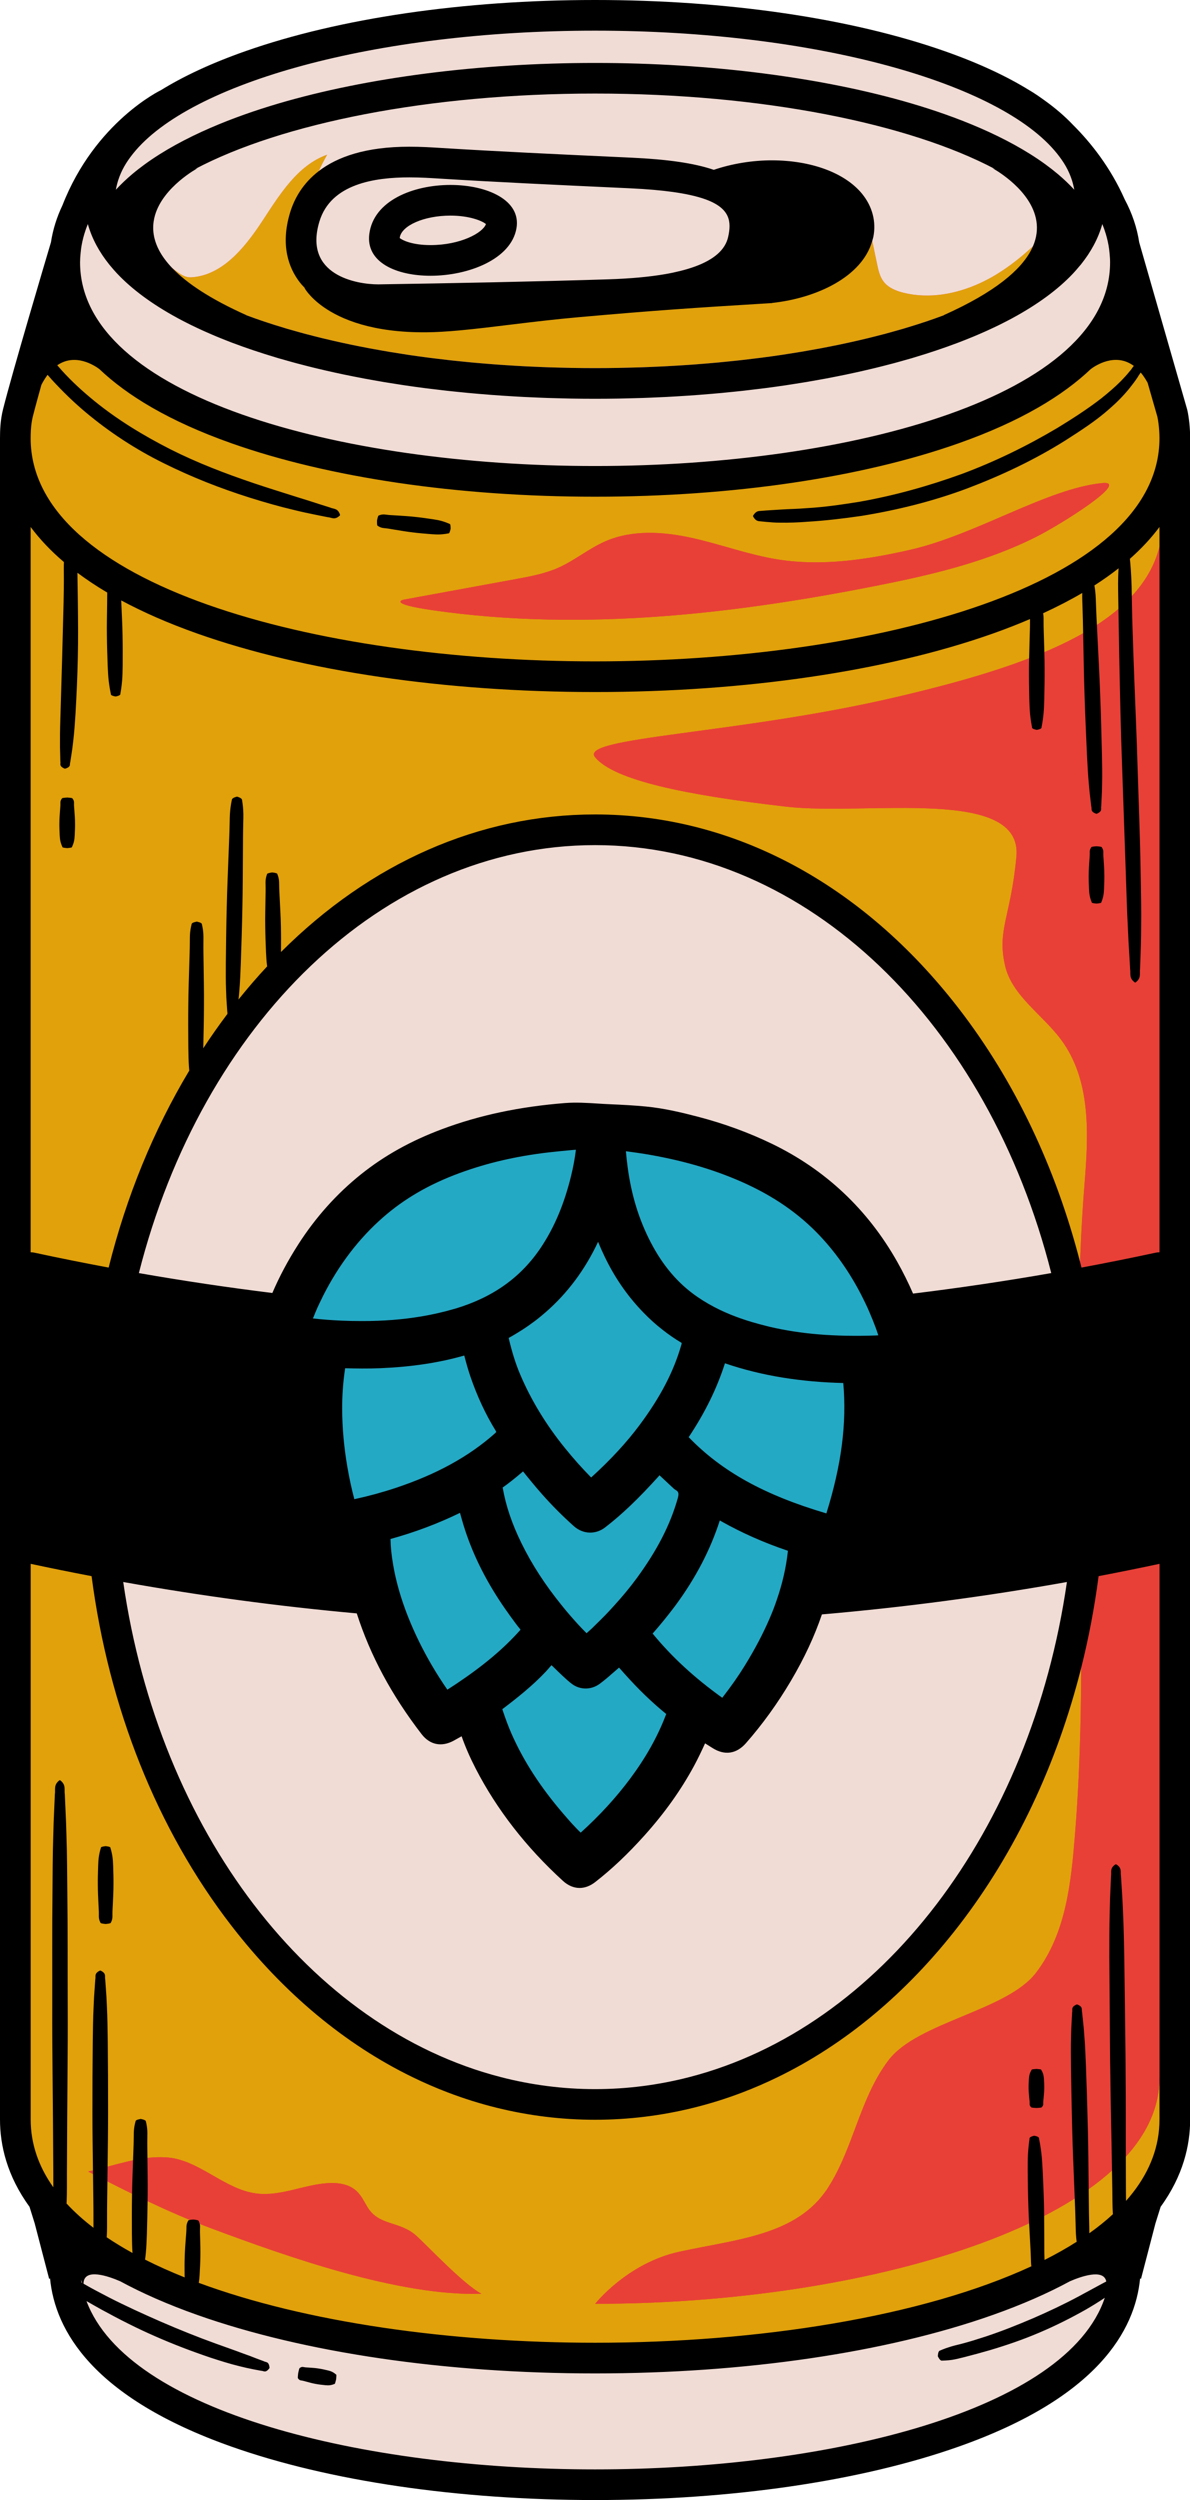
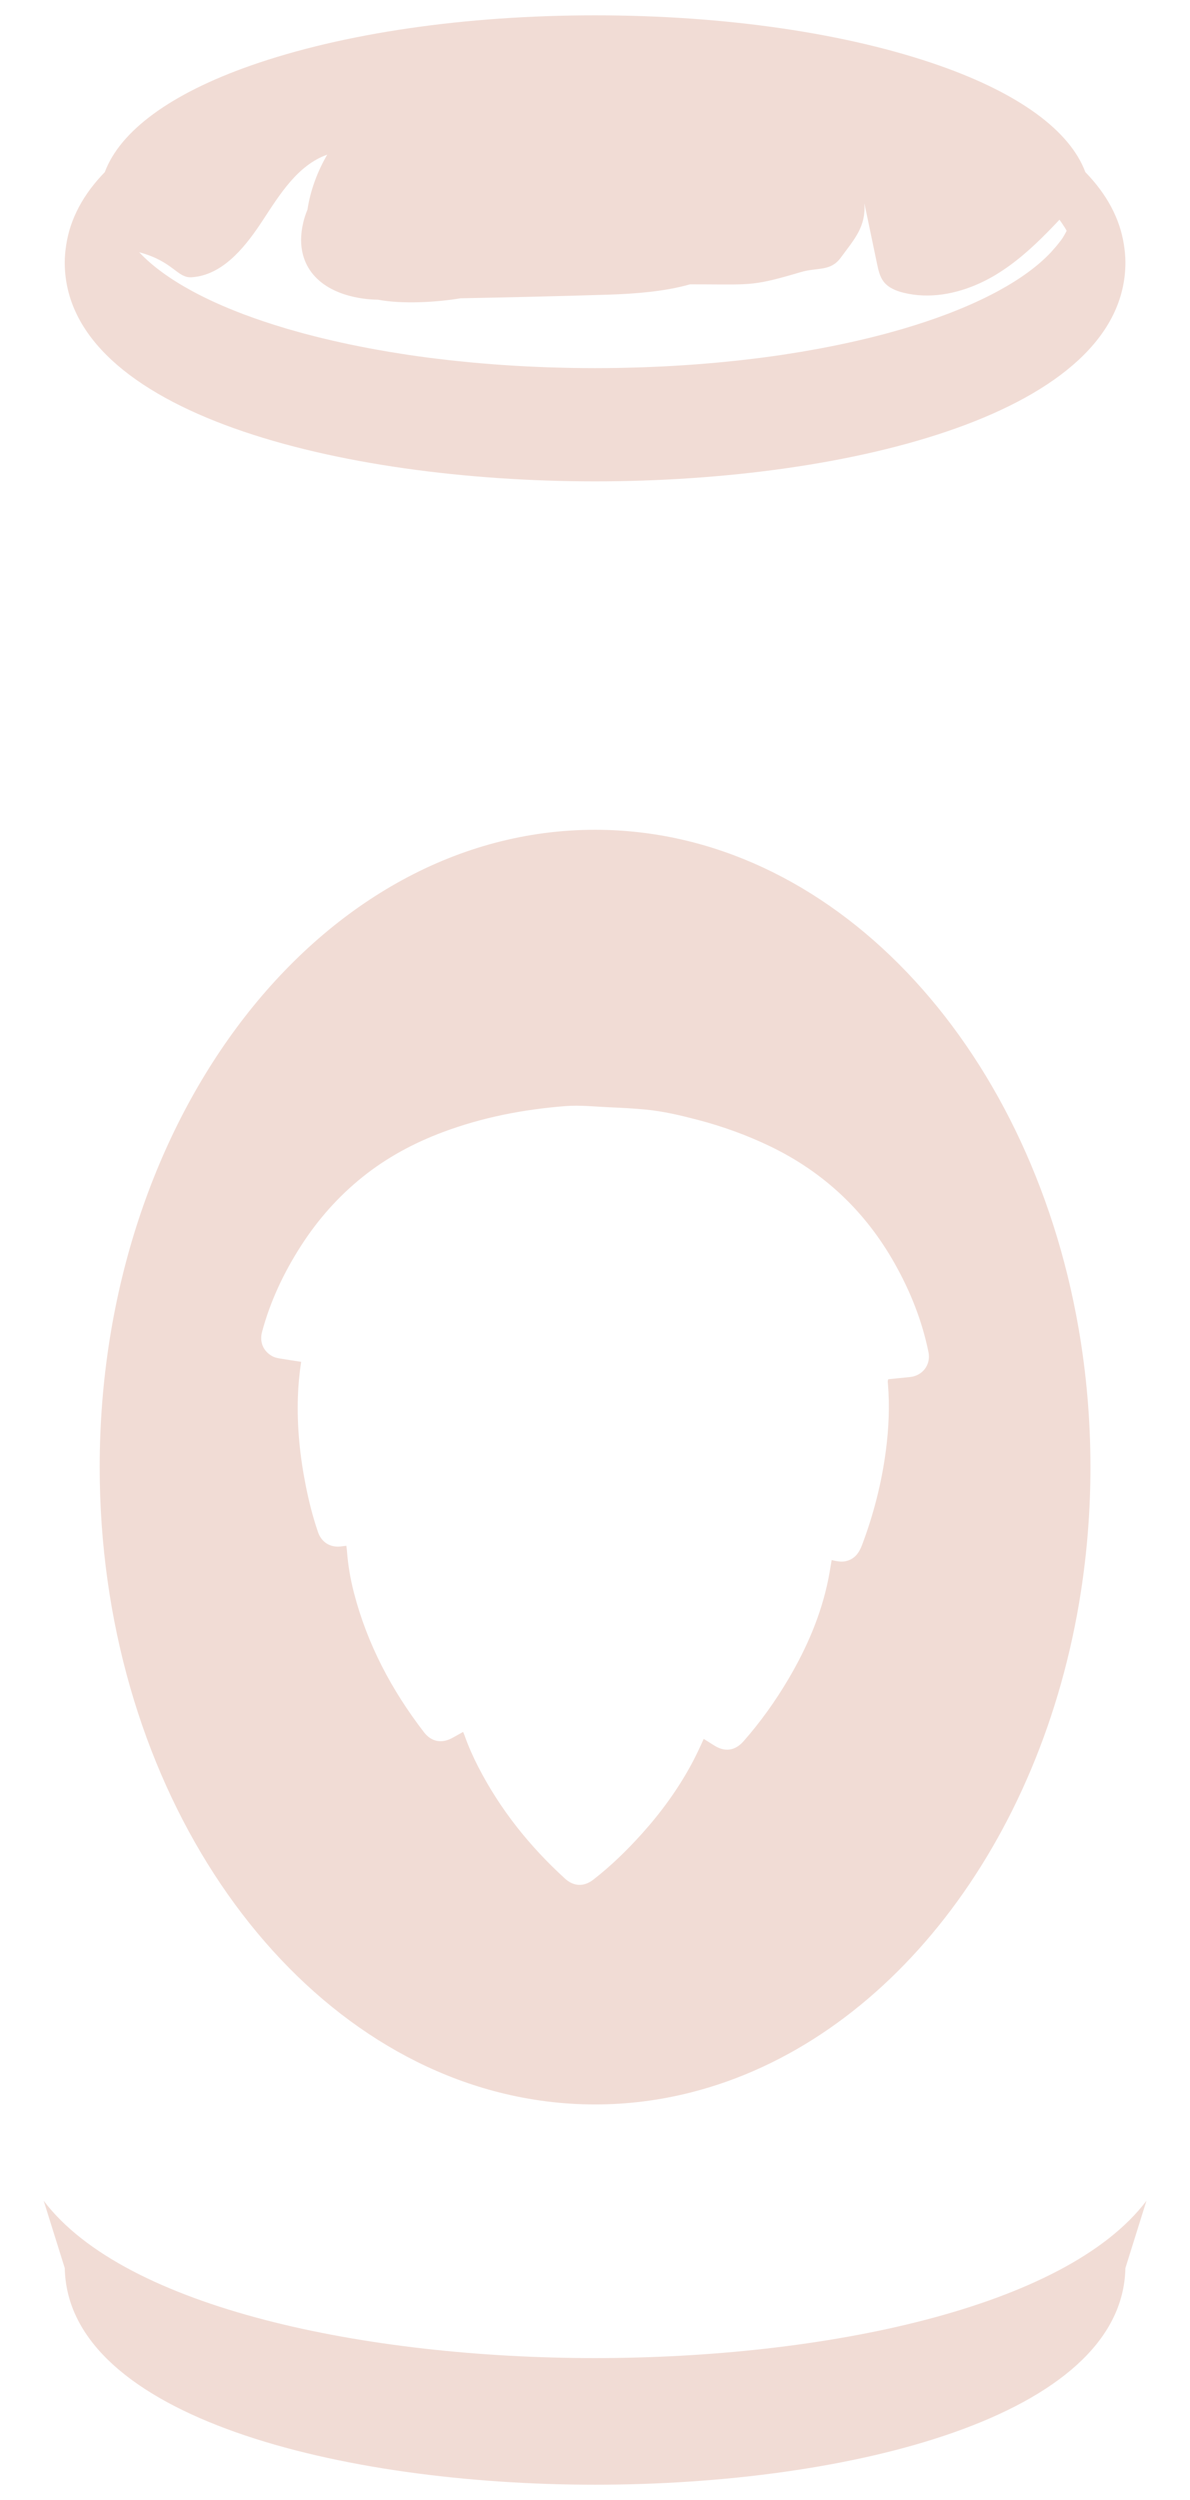
<svg xmlns="http://www.w3.org/2000/svg" height="500.0" preserveAspectRatio="xMidYMid meet" version="1.0" viewBox="0.0 0.0 238.0 500.0" width="238.0" zoomAndPan="magnify">
  <g id="Illustration">
    <g>
      <g id="change1_1">
-         <path d="M119.015,499.387c-27.338,0-53.098-3.784-72.535-10.656 c-27.965-9.887-34.938-23.471-35.863-33.127l-0.095-0.987l-0.309,0.193 l-2.687-10.32l-1.069-3.419l-0.059-0.081 c-3.839-5.284-5.786-11.037-5.786-17.097V87.624 c0-1.526,0.067-3.545,0.589-5.626c1.881-7.487,8.793-30.741,9.574-33.368 c0.396-2.541,1.152-4.969,2.263-7.297c6.374-16.348,19.282-22.683,19.412-22.745 c4.648-2.87,10.296-5.476,16.845-7.777c18.706-6.575,43.466-10.197,69.719-10.197 s51.012,3.621,69.719,10.197c6.55,2.302,12.197,4.908,16.786,7.745 c0.035,0.02,1.173,0.659,2.905,1.926c2.199,1.568,4.12,3.216,5.717,4.902 c4.401,4.378,7.844,9.339,10.248,14.761c1.457,2.724,2.408,5.545,2.847,8.425 c9.223,32.131,9.582,33.381,9.611,33.507c0.346,1.468,0.568,3.645,0.568,5.548 v336.269c0,6.06-1.947,11.813-5.785,17.097l-0.059,0.081l-1.063,3.397 l-2.695,10.343l-0.308-0.192l-0.094,0.986 c-0.925,9.655-7.897,23.239-35.863,33.126 C172.113,495.603,146.353,499.387,119.015,499.387z" fill="#e84037" />
-       </g>
+         </g>
      <g id="change2_1">
-         <path d="M182.013,275.399c-1.45,0.151-2.9,0.295-4.351,0.442 c-0.174,0.322-0.094,0.652-0.069,0.965c0.354,4.409,0.168,8.8-0.4,13.181 c-0.845,6.523-2.46,12.849-4.779,19.002c-0.588,1.56-1.455,2.793-3.163,3.219 c-0.952,0.237-1.888,0.04-2.918-0.199c-0.229,1.322-0.416,2.577-0.667,3.818 c-1.446,7.16-4.309,13.758-8.006,20.017c-2.599,4.401-5.56,8.544-8.937,12.386 c-1.694,1.928-3.729,2.224-5.889,0.853c-0.681-0.432-1.365-0.858-2.089-1.313 c-0.79,1.76-1.581,3.456-2.473,5.103c-2.707,5-6.03,9.56-9.82,13.786 c-3.008,3.355-6.225,6.495-9.786,9.264c-1.888,1.468-3.924,1.384-5.679-0.22 c-7.045-6.436-12.929-13.779-17.31-22.284c-1.061-2.061-2.001-4.177-2.773-6.365 c-0.076-0.216-0.176-0.425-0.283-0.68c-0.754,0.422-1.473,0.837-2.204,1.231 c-2.114,1.138-4.148,0.745-5.616-1.162 c-6.458-8.387-11.335-17.575-14.003-27.867c-0.704-2.717-1.181-5.476-1.394-8.277 c-0.028-0.366-0.081-0.731-0.129-1.151c-0.361,0.044-0.677,0.078-0.992,0.121 c-2.171,0.299-3.961-0.77-4.675-2.843c-1.051-3.046-1.829-6.168-2.458-9.325 c-1.163-5.836-1.76-11.727-1.571-17.684c0.074-2.339,0.296-4.666,0.649-7.058 c-1.266-0.195-2.494-0.37-3.717-0.579c-0.704-0.121-1.423-0.199-2.068-0.556 c-1.784-0.988-2.574-2.821-2.032-4.844c1.65-6.162,4.349-11.855,7.785-17.208 c3.382-5.27,7.485-9.908,12.377-13.825c4.837-3.874,10.23-6.765,16.023-8.935 c7.895-2.956,16.077-4.533,24.462-5.195c2.956-0.234,5.882,0.108,8.819,0.234 c2.43,0.105,4.863,0.228,7.283,0.462c3.512,0.34,6.945,1.152,10.35,2.044 c5.03,1.317,9.903,3.074,14.593,5.34 c10.725,5.184,18.966,12.999,24.811,23.354 c3.15,5.579,5.501,11.473,6.784,17.766 C186.206,272.918,184.543,275.136,182.013,275.399z" fill="#24a9c5" />
-       </g>
+         </g>
      <g id="change3_1">
-         <path d="M234.461,82.641c-0.011-0.05-9.677-33.708-9.677-33.708 c-0.002-0.007-0.006-0.014-0.008-0.021c0.182,1.171,0.306,2.353,0.306,3.556 c0,30.098-54.982,43.806-106.068,43.806S12.947,82.565,12.947,52.467 c0-1.206,0.125-2.39,0.307-3.564c-0.318,1.066-7.714,25.89-9.673,33.691 c-0.457,1.819-0.516,3.643-0.516,5.029v336.269c0,6.009,2.027,11.417,5.67,16.245 c16.23,21.509,64.672,31.47,110.279,31.47s94.049-9.962,110.279-31.47 c3.643-4.828,5.67-10.235,5.67-16.245V87.624 C234.964,85.921,234.762,83.918,234.461,82.641z M80.73,119.93 c7.458-1.368,14.916-2.736,22.374-4.104c2.917-0.535,5.865-1.08,8.574-2.286 c3.289-1.464,6.104-3.851,9.406-5.286c5.415-2.353,11.642-1.932,17.405-0.647 c5.763,1.284,11.342,3.382,17.175,4.298c8.758,1.375,17.717,0.027,26.36-1.942 c13.244-3.018,27.406-12.268,38.415-13.351c5.795-0.57-8.202,8.263-13.412,10.862 c-9.167,4.573-19.2,7.125-29.239,9.167 c-29.944,6.092-60.961,9.765-91.206,5.409 C77.236,120.705,80.73,119.93,80.73,119.93z M42.068,445.591 c-8.41-3.149-16.468-7.176-24.438-11.291 c5.962-1.373,10.275-3.114,15.52-2.842c6.581,0.342,11.668,6.449,18.209,7.242 c4.762,0.577,9.388-1.767,14.175-2.079c2.015-0.131,4.196,0.165,5.7,1.513 c0.967,0.867,1.548,2.07,2.206,3.189c2.313,3.934,6.436,2.772,9.83,5.823 c2.133,1.917,9.42,9.693,13.006,11.592 C79.934,459.298,57.381,451.324,42.068,445.591z M119.037,460.753 c0,0,6.4-8.145,16.851-10.422c11.537-2.514,23.583-3.247,29.719-12.797 c3.771-5.87,5.421-12.784,8.321-19.049c1.05-2.268,2.258-4.452,3.797-6.469 c5.822-7.629,23.648-9.847,29.48-17.469c6.035-7.886,7.024-18.132,7.808-27.829 c1.248-15.424,1.354-31.815,1.179-48.445 c-7.783,50.457-38.786,90.284-78.03,100.211 c-6.198,1.568-12.599,2.398-19.148,2.398c-6.55,0-12.951-0.83-19.148-2.398 c-45.498-11.51-79.927-63.209-79.927-125.066 c0-70.284,44.445-127.465,99.075-127.465c47.218,0,86.82,42.719,96.7,99.692 c0.111-9.844,0.437-19.507,1.189-28.808c0.804-9.938,1.362-20.779-4.709-28.937 c-3.716-4.994-9.785-8.768-11.165-14.729c-1.675-7.233,1.131-9.707,2.254-21.848 c1.307-14.128-29.948-8.134-46.042-9.992c-20.324-2.346-34.436-5.3-38.226-9.891 c-3.353-4.063,28.436-4.574,60.367-12.057 c25.621-6.004,48.456-13.806,52.517-30.047c-0.004,0.013,0,306.269,0,306.269 c0,0.973-0.078,1.932-0.216,2.879C227.895,444.456,173.158,460.753,119.037,460.753z M27.835,50.448c6.855,1.831,7.595,5.196,10.496,5.007 c0.403-0.026,0.798-0.076,1.186-0.145c5.646-0.996,9.788-6.291,13.007-11.198 c3.44-5.244,7.011-11.079,12.92-13.182c-1.966,3.379-3.369,7.146-3.954,11.004 c-0.202,0.476-0.387,0.966-0.542,1.478c-1.642,5.43-0.201,8.977,1.298,10.996 c3.894,5.247,11.768,5.528,13.347,5.53c4.893,0.937,11.913,0.497,16.485-0.276 c0.01-0.002,0.021-0.003,0.031-0.005c9.34-0.18,20.114-0.422,29.622-0.727 c5.156-0.165,11.191-0.608,16.261-2.062c0.912-0,1.806,0.001,2.678,0.005 c9.717,0.042,10.18,0.301,19.499-2.454c3.346-0.989,5.907-0.069,7.977-2.877 c2.787-3.78,5.047-6.198,4.727-10.883c0.845,4.045,1.691,8.089,2.536,12.134 c0.26,1.244,0.541,2.534,1.316,3.541c0.943,1.227,2.477,1.844,3.979,2.216 c5.113,1.267,10.534,0.274,15.353-1.951c1.041-0.481,2.056-1.017,3.031-1.603 c0.043-0.026,0.084-0.055,0.127-0.081c3.868-2.345,7.242-5.381,10.419-8.622 c0.037-0.037,0.073-0.075,0.11-0.112c0.721-0.738,1.436-1.482,2.14-2.234 c0.299,0.405,0.581,0.811,0.839,1.222c0.278,0.367,0.601,0.998,0.601,0.998 s-0.449,0.868-0.833,1.467c-0.26,0.405-1.111,1.45-1.141,1.487 c-0.231,0.286-0.489,0.568-0.741,0.851c-0.142,0.16-0.269,0.322-0.418,0.481 c-0.012,0.012-0.024,0.025-0.036,0.037c-2.575,2.736-6.123,5.317-10.493,7.692 c-0.09,0.049-0.177,0.098-0.268,0.147c-0.64,0.344-1.301,0.682-1.975,1.017 c-0.15,0.074-0.299,0.149-0.45,0.223c-0.656,0.32-1.327,0.636-2.013,0.948 c-0.18,0.081-0.362,0.162-0.544,0.243c-0.687,0.306-1.386,0.61-2.102,0.908 c-0.177,0.073-0.358,0.145-0.536,0.218c-0.746,0.305-1.5,0.607-2.276,0.902 c-0.083,0.032-0.17,0.062-0.254,0.094c-2.566,0.968-5.294,1.882-8.165,2.739 c-0.178,0.053-0.349,0.108-0.528,0.161c-0.734,0.216-1.488,0.424-2.241,0.632 c-0.39,0.108-0.775,0.217-1.169,0.323c-0.695,0.186-1.403,0.366-2.113,0.546 c-0.475,0.12-0.95,0.24-1.432,0.358c-0.679,0.165-1.366,0.326-2.058,0.486 c-0.536,0.123-1.075,0.245-1.618,0.364c-0.671,0.148-1.347,0.294-2.029,0.436 c-0.584,0.122-1.175,0.24-1.767,0.357c-0.667,0.132-1.333,0.265-2.009,0.391 c-0.646,0.121-1.303,0.236-1.958,0.352c-0.642,0.114-1.28,0.23-1.93,0.339 c-0.79,0.132-1.593,0.256-2.395,0.381c-0.534,0.083-1.061,0.171-1.601,0.251 c-1.319,0.195-2.654,0.38-4.002,0.555c-0.51,0.066-1.031,0.125-1.545,0.188 c-0.888,0.109-1.777,0.218-2.676,0.318c-0.59,0.066-1.188,0.125-1.783,0.186 c-0.843,0.088-1.688,0.174-2.541,0.254c-0.615,0.057-1.236,0.11-1.857,0.163 c-0.849,0.073-1.702,0.143-2.56,0.208c-0.627,0.047-1.257,0.092-1.889,0.135 c-0.87,0.059-1.745,0.114-2.624,0.165c-0.626,0.036-1.252,0.072-1.882,0.104 c-0.918,0.047-1.842,0.086-2.769,0.124c-0.597,0.024-1.192,0.051-1.793,0.071 c-1.024,0.034-2.056,0.059-3.089,0.082c-0.512,0.011-1.022,0.028-1.536,0.036 c-1.549,0.026-3.106,0.041-4.674,0.041c-1.568,0-3.125-0.015-4.674-0.041 c-0.515-0.009-1.024-0.025-1.536-0.036c-1.033-0.023-2.065-0.048-3.089-0.082 c-0.601-0.021-1.196-0.047-1.793-0.071c-0.926-0.037-1.851-0.077-2.769-0.124 c-0.63-0.032-1.256-0.068-1.881-0.104c-0.879-0.051-1.754-0.105-2.624-0.165 c-0.631-0.043-1.261-0.088-1.887-0.135c-0.859-0.065-1.712-0.135-2.561-0.208 c-0.62-0.053-1.24-0.106-1.856-0.163c-0.853-0.079-1.698-0.166-2.542-0.254 c-0.595-0.062-1.193-0.121-1.783-0.186c-0.901-0.1-1.79-0.21-2.679-0.319 c-0.513-0.063-1.033-0.122-1.542-0.188c-1.349-0.175-2.683-0.359-4.003-0.555 c-0.54-0.08-1.066-0.168-1.601-0.251c-0.802-0.125-1.605-0.248-2.395-0.381 c-0.65-0.109-1.287-0.225-1.929-0.339c-0.656-0.116-1.313-0.232-1.96-0.353 c-0.675-0.127-1.341-0.259-2.006-0.391c-0.593-0.118-1.185-0.236-1.77-0.358 c-0.681-0.142-1.356-0.288-2.026-0.436c-0.544-0.12-1.084-0.242-1.621-0.365 c-0.69-0.159-1.377-0.32-2.054-0.485c-0.483-0.118-0.959-0.238-1.436-0.359 c-0.708-0.179-1.415-0.359-2.109-0.545c-0.397-0.106-0.784-0.216-1.175-0.325 c-0.751-0.208-1.503-0.415-2.236-0.631c-0.182-0.054-0.357-0.11-0.538-0.164 c-2.865-0.855-5.588-1.767-8.149-2.733c-0.087-0.033-0.176-0.064-0.262-0.096 c-0.775-0.295-1.527-0.596-2.272-0.9c-0.18-0.073-0.363-0.146-0.541-0.219 c-0.716-0.297-1.413-0.6-2.099-0.906c-0.183-0.082-0.367-0.163-0.548-0.245 c-0.685-0.311-1.355-0.627-2.009-0.946c-0.153-0.075-0.303-0.15-0.454-0.225 c-0.673-0.334-1.333-0.673-1.971-1.016c-0.092-0.05-0.181-0.1-0.273-0.149 c-4.367-2.375-7.913-4.954-10.488-7.689 C27.862,50.475,27.817,50.444,27.835,50.448z" fill="#e1a10b" />
-       </g>
+         </g>
      <g id="change4_1">
        <path d="M229.294,440.137l-4.216,13.475 c-0.586,29.761-55.252,43.323-106.063,43.323s-105.477-13.561-106.063-43.323 L8.735,440.137c16.23,21.509,64.672,31.47,110.279,31.47 S213.064,461.646,229.294,440.137z M215.714,265.645 c1.551,8.944,2.375,18.237,2.375,27.773c0,8.504-0.656,16.813-1.897,24.855 c-7.783,50.457-38.786,90.284-78.03,100.211 c-6.198,1.568-12.599,2.398-19.148,2.398c-6.55,0-12.951-0.83-19.148-2.398 c-45.498-11.51-79.927-63.209-79.927-125.066 c0-70.284,44.445-127.465,99.075-127.465 C166.232,165.954,205.835,208.673,215.714,265.645z M185.696,270.417 c-1.284-6.293-3.634-12.187-6.784-17.766 c-5.845-10.355-14.086-18.171-24.811-23.354 c-4.69-2.266-9.563-4.024-14.593-5.34c-3.405-0.892-6.838-1.704-10.35-2.044 c-2.42-0.234-4.853-0.357-7.283-0.462c-2.937-0.127-5.863-0.468-8.819-0.234 c-8.385,0.662-16.567,2.239-24.462,5.195c-5.793,2.169-11.185,5.061-16.023,8.935 c-4.892,3.917-8.995,8.555-12.377,13.825 c-3.435,5.353-6.135,11.046-7.785,17.208c-0.542,2.023,0.248,3.856,2.032,4.844 c0.646,0.357,1.364,0.436,2.068,0.556c1.223,0.209,2.451,0.384,3.717,0.579 c-0.353,2.392-0.575,4.719-0.649,7.058c-0.189,5.957,0.408,11.848,1.571,17.684 c0.629,3.157,1.407,6.279,2.458,9.325c0.715,2.073,2.504,3.142,4.675,2.843 c0.315-0.044,0.631-0.077,0.992-0.121c0.048,0.421,0.101,0.785,0.129,1.151 c0.213,2.801,0.69,5.56,1.394,8.277c2.668,10.292,7.545,19.48,14.003,27.867 c1.469,1.907,3.502,2.3,5.616,1.162c0.731-0.394,1.451-0.809,2.204-1.231 c0.107,0.255,0.206,0.463,0.283,0.68c0.772,2.188,1.712,4.305,2.773,6.365 c4.381,8.505,10.265,15.849,17.31,22.284c1.756,1.604,3.792,1.688,5.679,0.22 c3.561-2.769,6.777-5.909,9.786-9.264c3.79-4.226,7.113-8.786,9.82-13.786 c0.892-1.648,1.683-3.344,2.473-5.103c0.724,0.455,1.408,0.882,2.089,1.313 c2.16,1.371,4.195,1.075,5.889-0.853c3.377-3.842,6.337-7.985,8.937-12.386 c3.697-6.259,6.559-12.857,8.006-20.017c0.251-1.241,0.438-2.496,0.667-3.818 c1.03,0.239,1.966,0.437,2.918,0.199c1.709-0.426,2.576-1.659,3.163-3.219 c2.319-6.153,3.934-12.48,4.779-19.002c0.568-4.381,0.753-8.772,0.4-13.181 c-0.025-0.313-0.105-0.643,0.069-0.965c1.452-0.147,2.902-0.291,4.351-0.442 C184.543,275.136,186.206,272.918,185.696,270.417z M12.947,52.467 c0-1.206,0.125-2.39,0.307-3.564c0.807-5.18,3.384-10.035,7.706-14.479 c3.08-8.252,13.152-15.677,29.149-21.3 C68.561,6.638,93.032,3.066,119.015,3.066s50.454,3.572,68.905,10.058 c15.998,5.623,26.069,13.049,29.15,21.301 c4.324,4.446,6.901,9.303,7.707,14.486c0.182,1.171,0.306,2.353,0.306,3.556 c0,30.098-54.982,43.806-106.068,43.806S12.947,82.565,12.947,52.467z M168.147,51.541 c-2.07,2.809-4.632,1.888-7.977,2.877c-9.319,2.755-9.782,2.496-19.499,2.454 c-0.871-0.004-1.766-0.005-2.678-0.005c-5.069,1.454-11.105,1.897-16.261,2.062 c-9.508,0.305-20.282,0.548-29.622,0.727c-0.01,0.002-0.021,0.003-0.031,0.005 c-4.572,0.773-11.592,1.214-16.485,0.276c-1.579-0.002-9.453-0.282-13.347-5.53 c-1.499-2.019-2.941-5.565-1.298-10.996c0.155-0.512,0.34-1.002,0.542-1.478 c0.585-3.857,1.988-7.625,3.954-11.004c-5.909,2.103-9.481,7.937-12.92,13.182 c-3.218,4.907-7.361,10.202-13.007,11.198c-0.388,0.068-0.783,0.118-1.186,0.145 c-2.901,0.189-3.641-3.176-10.496-5.007c-0.018-0.005,0.026,0.027,0.039,0.04 c2.575,2.735,6.121,5.314,10.488,7.689c0.091,0.05,0.181,0.1,0.273,0.149 c0.639,0.343,1.298,0.681,1.971,1.016c0.151,0.075,0.302,0.15,0.454,0.225 c0.654,0.32,1.324,0.635,2.009,0.946c0.181,0.082,0.365,0.163,0.548,0.245 c0.686,0.306,1.383,0.609,2.099,0.906c0.178,0.074,0.361,0.146,0.541,0.219 c0.744,0.304,1.497,0.606,2.272,0.9c0.086,0.032,0.175,0.064,0.262,0.096 c2.561,0.966,5.284,1.878,8.149,2.733c0.181,0.054,0.356,0.11,0.538,0.164 c0.733,0.215,1.485,0.423,2.236,0.631c0.391,0.108,0.778,0.219,1.175,0.325 c0.694,0.186,1.401,0.366,2.109,0.545c0.477,0.121,0.953,0.241,1.436,0.359 c0.678,0.165,1.364,0.326,2.054,0.485c0.537,0.124,1.077,0.245,1.621,0.365 c0.67,0.148,1.344,0.293,2.026,0.436c0.585,0.122,1.177,0.24,1.77,0.358 c0.666,0.132,1.331,0.264,2.006,0.391c0.647,0.121,1.304,0.237,1.96,0.353 c0.642,0.114,1.279,0.23,1.929,0.339c0.79,0.132,1.593,0.256,2.395,0.381 c0.534,0.083,1.061,0.171,1.601,0.251c1.319,0.195,2.654,0.38,4.003,0.555 c0.509,0.066,1.029,0.124,1.542,0.188c0.889,0.109,1.778,0.218,2.679,0.319 c0.59,0.066,1.188,0.125,1.783,0.186c0.844,0.087,1.688,0.174,2.542,0.254 c0.615,0.057,1.235,0.11,1.856,0.163c0.85,0.073,1.703,0.143,2.561,0.208 c0.627,0.047,1.256,0.092,1.887,0.135c0.87,0.059,1.746,0.114,2.624,0.165 c0.626,0.036,1.252,0.072,1.881,0.104c0.918,0.047,1.842,0.086,2.769,0.124 c0.597,0.024,1.192,0.051,1.793,0.071c1.024,0.034,2.056,0.059,3.089,0.082 c0.513,0.011,1.022,0.028,1.536,0.036c1.549,0.026,3.106,0.041,4.674,0.041 c1.568,0,3.125-0.015,4.674-0.041c0.515-0.009,1.024-0.025,1.536-0.036 c1.033-0.023,2.065-0.048,3.089-0.082c0.601-0.021,1.196-0.047,1.793-0.071 c0.926-0.037,1.851-0.077,2.769-0.124c0.63-0.032,1.256-0.068,1.882-0.104 c0.878-0.051,1.753-0.105,2.624-0.165c0.631-0.043,1.261-0.088,1.889-0.135 c0.858-0.065,1.71-0.135,2.56-0.208c0.62-0.053,1.241-0.106,1.857-0.163 c0.853-0.08,1.698-0.166,2.541-0.254c0.595-0.062,1.193-0.121,1.783-0.186 c0.9-0.1,1.788-0.209,2.676-0.318c0.515-0.063,1.035-0.122,1.545-0.188 c1.348-0.175,2.683-0.359,4.002-0.555c0.54-0.08,1.066-0.168,1.601-0.251 c0.802-0.125,1.605-0.248,2.395-0.381c0.65-0.109,1.288-0.225,1.93-0.339 c0.655-0.116,1.312-0.231,1.958-0.352c0.676-0.127,1.343-0.259,2.009-0.391 c0.592-0.117,1.183-0.235,1.767-0.357c0.682-0.142,1.358-0.288,2.029-0.436 c0.543-0.12,1.082-0.241,1.618-0.364c0.691-0.159,1.379-0.321,2.058-0.486 c0.481-0.117,0.956-0.238,1.432-0.358c0.71-0.18,1.418-0.36,2.113-0.546 c0.394-0.106,0.78-0.215,1.169-0.323c0.753-0.208,1.507-0.416,2.241-0.632 c0.179-0.053,0.35-0.108,0.528-0.161c2.871-0.857,5.599-1.77,8.165-2.739 c0.084-0.031,0.171-0.062,0.254-0.094c0.776-0.295,1.53-0.597,2.276-0.902 c0.178-0.073,0.36-0.144,0.536-0.218c0.717-0.298,1.415-0.601,2.102-0.908 c0.181-0.081,0.364-0.162,0.544-0.243c0.686-0.312,1.357-0.628,2.013-0.948 c0.151-0.074,0.301-0.148,0.45-0.223c0.674-0.335,1.335-0.674,1.975-1.017 c0.091-0.049,0.178-0.098,0.268-0.147c4.37-2.376,7.918-4.956,10.493-7.692 c0.012-0.013,0.025-0.025,0.036-0.037c0.149-0.159,0.276-0.321,0.418-0.481 c0.251-0.283,0.51-0.565,0.741-0.851c0.031-0.037,0.881-1.081,1.141-1.487 c0.384-0.599,0.833-1.467,0.833-1.467s-0.323-0.631-0.601-0.998 c-0.257-0.41-0.539-0.817-0.839-1.222c-0.704,0.753-1.419,1.497-2.14,2.234 c-0.037,0.037-0.073,0.075-0.11,0.112c-3.177,3.241-6.551,6.277-10.419,8.622 c-0.043,0.026-0.084,0.055-0.127,0.081c-0.976,0.586-1.99,1.122-3.031,1.603 c-4.819,2.226-10.24,3.218-15.353,1.951c-1.503-0.372-3.036-0.989-3.979-2.216 c-0.775-1.007-1.056-2.298-1.316-3.541c-0.845-4.045-1.691-8.089-2.536-12.134 C173.194,45.343,170.934,47.76,168.147,51.541z" fill="#f1dcd5" />
      </g>
      <g id="change1_2">
-         <path d="M231.898,415.606c0,0.973-0.078,1.932-0.216,2.879 c-3.786,25.972-58.523,42.268-112.645,42.268c0,0,6.4-8.145,16.851-10.422 c11.537-2.514,23.583-3.247,29.719-12.797c3.771-5.87,5.421-12.784,8.321-19.049 c1.05-2.268,2.258-4.452,3.797-6.469c5.822-7.629,23.648-9.847,29.48-17.469 c6.035-7.886,7.024-18.132,7.808-27.829c1.248-15.424,1.354-31.815,1.179-48.445 c1.241-8.042,1.897-16.351,1.897-24.855c0-9.537-0.825-18.829-2.375-27.773 c0.111-9.844,0.437-19.507,1.189-28.808c0.804-9.938,1.362-20.779-4.709-28.937 c-3.716-4.994-9.785-8.768-11.165-14.729c-1.675-7.233,1.131-9.707,2.254-21.848 c1.307-14.128-29.948-8.134-46.042-9.992c-20.324-2.346-34.436-5.3-38.226-9.891 c-3.353-4.063,28.436-4.574,60.367-12.057 c25.621-6.004,48.456-13.806,52.517-30.047 C231.894,109.35,231.898,415.606,231.898,415.606z M73.439,441.324 c-0.658-1.119-1.239-2.323-2.206-3.189c-1.504-1.348-3.685-1.644-5.7-1.513 c-4.787,0.312-9.413,2.656-14.175,2.079c-6.542-0.793-11.628-6.9-18.209-7.242 c-5.245-0.273-9.558,1.468-15.52,2.842c7.971,4.115,16.028,8.142,24.438,11.291 c15.312,5.734,37.866,13.707,54.207,13.148 c-3.586-1.899-10.873-9.675-13.006-11.592 C79.875,444.096,75.752,445.258,73.439,441.324z M207.027,107.475 c5.211-2.6,19.207-11.433,13.412-10.862 c-11.01,1.083-25.171,10.333-38.415,13.351 c-8.643,1.97-17.602,3.317-26.36,1.942c-5.833-0.916-11.412-3.014-17.175-4.298 c-5.763-1.284-11.989-1.705-17.405,0.647c-3.302,1.434-6.118,3.821-9.406,5.286 c-2.709,1.206-5.657,1.751-8.574,2.286c-7.458,1.368-14.916,2.736-22.374,4.104 c0,0-3.494,0.775,5.852,2.121c30.245,4.356,61.262,0.683,91.206-5.409 C187.826,114.6,197.86,112.048,207.027,107.475z" fill="#e84037" />
-       </g>
+         </g>
      <g id="change5_1">
-         <path d="M154.354,32.067c-3.847,0-7.911,0.647-11.597,1.9 c-3.899-1.333-9.216-2.098-16.47-2.433 c-15.922-0.736-26.441-1.222-38.016-1.937l-0.41-0.026 c-1.547-0.097-3.666-0.229-5.995-0.229c-8.751,0-14.412,2.045-18.086,4.858 c-3.218,2.464-4.916,5.517-5.765,8.325c-2.012,6.651-0.147,11.127,1.77,13.711 c0.372,0.502,0.777,0.954,1.195,1.384c-0.037-0.012-0.076-0.026-0.076-0.026 s0.959,1.803,3.76,3.782c3.475,2.455,9.789,5.182,20.661,5.08 c2.007-0.019,4.191-0.159,6.527-0.371c6.715-0.61,14.74-1.835,23.864-2.647 c15.308-1.362,23.628-1.907,36.222-2.674c0.446-0.027,0.912-0.055,1.369-0.083 c0.374-0.023,0.737-0.045,1.12-0.068l-0.029-0.022 c8.981-0.967,18.042-5.253,20.048-12.418c0.071-0.255,0.163-0.502,0.216-0.765 c0.617-3.05-0.184-6.126-2.257-8.66 C168.983,34.565,162.235,32.067,154.354,32.067z M145.631,47.381 c-0.577,2.602-2.862,4.534-6.576,5.902c-0.919,0.338-1.925,0.642-3.017,0.912 c-0.927,0.229-1.9,0.44-2.947,0.622c-3.268,0.567-7.108,0.909-11.457,1.048 c-14.019,0.45-31.682,0.791-45.809,1.005c-0.069,0.001-0.14,0.002-0.214,0.002 c-4.242,0-14.981-1.82-11.728-12.572c2.285-7.556,11.089-8.827,17.983-8.827 c2.338,0,4.457,0.146,6.027,0.243c11.451,0.707,21.66,1.182,38.111,1.942 c3.407,0.158,6.245,0.411,8.62,0.744c1.238,0.174,2.348,0.37,3.342,0.587 c1.247,0.272,2.317,0.576,3.221,0.91 C146.097,41.714,146.295,44.386,145.631,47.381z M238.029,421.521V87.624 c0-1.949-0.229-4.181-0.584-5.688c-0.033-0.141-0.036-0.152-9.602-33.459 c-0.453-2.969-1.421-5.833-2.893-8.582c-2.851-6.431-6.795-11.384-10.364-14.934 c-1.569-1.657-3.483-3.323-5.8-4.975c-1.789-1.309-2.944-1.952-2.944-1.952 v0c-4.373-2.704-9.906-5.342-16.906-7.802C170.166,3.634,145.334,0,119.014,0 S67.863,3.634,49.093,10.231c-6.999,2.46-12.533,5.099-16.906,7.802v-0 c0,0-13.173,6.289-19.7,23.035c-1.137,2.381-1.907,4.845-2.297,7.387 c-1.038,3.488-7.721,25.986-9.581,33.394C0.069,83.993,0,86.062,0,87.624 c0,0,0,0,0,0v336.268c0,5.161,1.399,11.26,5.902,17.458l1.031,3.295 l2.898,11.128l0.176-0.11c0.994,10.377,8.507,23.831,36.269,33.646 C65.776,496.203,91.608,500,119.015,500s53.239-3.797,72.739-10.691 c27.762-9.815,35.275-23.268,36.269-33.646l0.175,0.11l2.896-11.122l1.033-3.301 c4.503-6.198,5.902-12.296,5.902-17.458v-2.307c0-0.012,0.003-0.023,0.003-0.035 C238.032,421.541,238.029,421.531,238.029,421.521z M23.409,36.857 c0.069-0.272,0.144-0.542,0.231-0.812c0-0,0-0,0-0 l-0,0c0.302-0.939,0.705-1.866,1.221-2.78 c0.49-0.867,1.091-1.719,1.766-2.561C38.001,16.527,75.042,6.132,119.014,6.132 s81.013,10.395,92.387,24.572c0.675,0.842,1.276,1.694,1.766,2.561 c0.517,0.914,0.919,1.841,1.221,2.78c0.087,0.269,0.163,0.54,0.231,0.811 c0.092,0.363,0.177,0.726,0.236,1.092c-1.003-1.09-2.095-2.131-3.271-3.122 c-0.785-0.662-1.604-1.301-2.453-1.92c-7.824-5.708-18.128-9.651-26.785-12.201 c-17.767-5.234-40.258-8.116-63.332-8.116s-45.566,2.882-63.332,8.116 c-8.658,2.55-18.961,6.494-26.785,12.202c-0.849,0.62-1.668,1.259-2.453,1.921 c-1.176,0.992-2.268,2.033-3.271,3.122 C23.231,37.582,23.317,37.219,23.409,36.857z M188.858,63.017 c-1.164,0.434-2.352,0.861-3.58,1.273c-1.362,0.457-2.761,0.899-4.197,1.327 c-0.178,0.053-0.349,0.108-0.528,0.161c-0.734,0.216-1.488,0.424-2.241,0.632 c-0.39,0.108-0.775,0.217-1.17,0.323c-0.695,0.186-1.403,0.366-2.113,0.546 c-0.238,0.06-0.478,0.119-0.716,0.179c-0.238,0.06-0.475,0.12-0.716,0.179 c-0.13,0.032-0.263,0.062-0.393,0.093c-0.552,0.132-1.105,0.264-1.665,0.393 c-0.536,0.123-1.075,0.245-1.618,0.364c-0.671,0.148-1.347,0.294-2.029,0.436 c-0.584,0.122-1.175,0.24-1.767,0.357c-0.666,0.132-1.333,0.265-2.009,0.391 c-0.323,0.061-0.652,0.118-0.979,0.176c-0.327,0.058-0.651,0.118-0.979,0.176 c-0.642,0.114-1.28,0.23-1.93,0.339c-0.79,0.132-1.593,0.256-2.395,0.381 c-0.534,0.083-1.061,0.171-1.601,0.251c-1.319,0.195-2.654,0.38-4.002,0.555 c-0.51,0.066-1.031,0.125-1.545,0.188c-0.888,0.109-1.777,0.218-2.676,0.318 c-0.59,0.066-1.188,0.125-1.783,0.186c-0.422,0.044-0.847,0.084-1.27,0.127 c-0.423,0.043-0.844,0.087-1.271,0.127c-0.615,0.057-1.236,0.11-1.857,0.163 c-0.425,0.036-0.853,0.069-1.28,0.104c-0.427,0.035-0.851,0.071-1.28,0.104 c-0.627,0.047-1.257,0.092-1.889,0.135c-0.816,0.056-1.636,0.106-2.459,0.154 c-0.055,0.003-0.11,0.007-0.165,0.01c-0.033,0.002-0.066,0.004-0.099,0.005 c-0.593,0.034-1.186,0.069-1.783,0.099c-0.918,0.047-1.842,0.086-2.768,0.124 c-0.597,0.024-1.192,0.051-1.793,0.071c-1.024,0.035-2.056,0.059-3.089,0.082 c-0.513,0.011-1.022,0.028-1.536,0.036c-1.549,0.026-3.107,0.042-4.674,0.042 c-1.568,0-3.125-0.015-4.674-0.042c-0.515-0.009-1.024-0.025-1.536-0.036 c-1.033-0.023-2.065-0.048-3.089-0.082c-0.601-0.021-1.196-0.047-1.793-0.071 c-0.926-0.037-1.85-0.077-2.768-0.124c-0.63-0.032-1.256-0.068-1.881-0.104 c-0.879-0.051-1.754-0.105-2.624-0.165c-0.631-0.043-1.261-0.088-1.887-0.135 c-0.859-0.065-1.712-0.135-2.561-0.208c-0.62-0.053-1.24-0.106-1.856-0.163 c-0.853-0.079-1.698-0.166-2.542-0.254c-0.595-0.062-1.193-0.121-1.783-0.186 c-0.901-0.1-1.79-0.21-2.679-0.319c-0.513-0.063-1.033-0.122-1.542-0.188 c-1.349-0.175-2.683-0.359-4.003-0.555c-0.065-0.01-0.127-0.02-0.191-0.03 c-0.473-0.072-0.939-0.148-1.409-0.221c-0.801-0.125-1.605-0.248-2.395-0.381 c-0.65-0.109-1.287-0.225-1.929-0.339c-0.656-0.116-1.313-0.232-1.96-0.353 c-0.675-0.127-1.341-0.259-2.006-0.391c-0.593-0.118-1.185-0.236-1.77-0.358 c-0.681-0.142-1.356-0.288-2.026-0.436c-0.084-0.019-0.167-0.038-0.252-0.057 c-0.459-0.102-0.916-0.204-1.37-0.309c-0.69-0.159-1.376-0.32-2.054-0.485 c-0.483-0.118-0.959-0.238-1.436-0.359c-0.708-0.179-1.415-0.359-2.109-0.545 c-0.396-0.106-0.784-0.216-1.175-0.325c-0.751-0.208-1.503-0.415-2.236-0.631 c-0.182-0.054-0.357-0.11-0.538-0.164c-1.432-0.428-2.829-0.869-4.189-1.325 c-1.229-0.412-2.417-0.839-3.582-1.274c0,0,0,0,0,0 c0.088,0.022,0.139,0.035,0.139,0.035c-7.296-3.263-11.985-6.435-14.841-9.415 c-1.196-1.247-2.071-2.461-2.679-3.633c-0.396-0.763-0.678-1.509-0.864-2.235 c-0.311-1.213-0.351-2.372-0.191-3.466c0.064-0.436,0.157-0.863,0.279-1.278 c1.689-5.719,8.515-9.38,8.515-9.38c-0.173,0.057-0.332,0.115-0.502,0.172 c17.191-9.098,46.586-15.098,79.989-15.098s62.797,6,79.989,15.098 c-0.17-0.057-0.329-0.115-0.502-0.172c0,0,6.824,3.66,8.514,9.378 c0.123,0.416,0.216,0.844,0.281,1.281c0.223,1.527,0.062,3.178-0.686,4.929 c-0.003,0.006-0.005,0.012-0.007,0.018c-0.108,0.25-0.231,0.504-0.363,0.758 c-2.062,3.971-7.171,8.416-17.518,13.043 C188.72,63.052,188.771,63.039,188.858,63.017z M16.113,50.694 c0.027-0.306,0.058-0.611,0.099-0.914c0.138-1.018,0.365-2.012,0.655-2.99 c0.199-0.67,0.433-1.331,0.701-1.982c0.402,1.436,0.974,2.86,1.726,4.261 c0.001,0.001,0.001,0.003,0.002,0.004c0.332,0.618,0.701,1.233,1.13,1.879 l0.099,0.149c0.383,0.57,0.811,1.153,1.267,1.724l0.083,0.103 c0.111,0.137,0.219,0.261,0.329,0.393c0.388,0.465,0.771,0.907,1.159,1.32 c0.02,0.021,0.05,0.052,0.076,0.08c2.977,3.157,7.016,6.135,11.995,8.843 l0.079,0.044l0.221,0.121c0.694,0.373,1.412,0.741,2.145,1.105l0.071,0.035 l0.417,0.206c0.709,0.346,1.43,0.686,2.167,1.021l0.429,0.192l0.155,0.069 c0.736,0.328,1.481,0.651,2.244,0.969l0.383,0.156l0.196,0.079 c0.787,0.322,1.586,0.641,2.407,0.954l0.217,0.08l0.061,0.022 c2.67,1.007,5.55,1.974,8.56,2.872l0.194,0.059l0.365,0.111 c0.73,0.215,1.476,0.422,2.222,0.628l0.11,0.03l0.366,0.102 c0.285,0.079,0.57,0.159,0.86,0.236c0.717,0.192,1.452,0.379,2.188,0.566 l0.093,0.024c0.464,0.117,0.928,0.235,1.398,0.349 c0.702,0.171,1.413,0.338,2.128,0.503c0.556,0.128,1.115,0.254,1.677,0.378 c0.694,0.153,1.391,0.304,2.095,0.45c0.604,0.126,1.215,0.248,1.827,0.369 l0.093,0.018c0.656,0.13,1.312,0.26,1.978,0.385 c0.598,0.112,1.203,0.219,1.808,0.326l0.214,0.038l0.467,0.083 c0.504,0.09,1.007,0.18,1.518,0.265c0.723,0.121,1.457,0.235,2.192,0.349 l0.273,0.042l0.562,0.089c0.359,0.057,0.719,0.115,1.083,0.169 c1.355,0.201,2.727,0.39,4.113,0.57c0.334,0.043,0.674,0.084,1.013,0.124 l0.568,0.068l0.089,0.011c0.884,0.109,1.768,0.217,2.664,0.316 c0.431,0.048,0.867,0.093,1.303,0.137l0.522,0.054 c0.867,0.09,1.733,0.179,2.608,0.26c0.588,0.055,1.183,0.106,1.777,0.157 l0.124,0.011c0.87,0.075,1.744,0.146,2.623,0.213 c0.642,0.048,1.286,0.094,1.932,0.138c0.891,0.061,1.786,0.116,2.686,0.169 c0.64,0.037,1.281,0.074,1.926,0.107c0.938,0.048,1.884,0.088,2.831,0.126 l0.466,0.019c0.454,0.019,0.908,0.038,1.365,0.053 c1.05,0.035,2.104,0.061,3.16,0.085l0.58,0.014 c0.329,0.009,0.659,0.017,0.99,0.023c1.584,0.027,3.176,0.042,4.778,0.042 s3.194-0.016,4.777-0.042c0.332-0.006,0.661-0.014,0.991-0.023l0.578-0.014 c1.058-0.024,2.113-0.049,3.16-0.085c0.46-0.016,0.914-0.034,1.368-0.053 l0.467-0.019c0.947-0.038,1.892-0.079,2.832-0.126 c0.643-0.033,1.284-0.07,1.925-0.107c0.899-0.052,1.795-0.108,2.685-0.169 c0.646-0.044,1.292-0.09,1.934-0.139c0.877-0.066,1.75-0.138,2.621-0.212 l0.118-0.01c0.596-0.051,1.193-0.102,1.785-0.157 c0.875-0.082,1.741-0.17,2.605-0.26l0.483-0.05 c0.451-0.046,0.901-0.092,1.347-0.142c0.911-0.101,1.814-0.212,2.716-0.323 l0.599-0.072c0.34-0.04,0.681-0.081,1.016-0.125 c1.384-0.179,2.755-0.369,4.11-0.57c0.366-0.054,0.725-0.112,1.085-0.169 l0.563-0.089l0.266-0.041c0.736-0.114,1.472-0.229,2.197-0.35 c0.519-0.087,1.031-0.178,1.544-0.27l0.445-0.079l0.273-0.048 c0.584-0.103,1.168-0.207,1.744-0.315c0.687-0.129,1.365-0.263,2.043-0.398 c0.638-0.126,1.249-0.249,1.852-0.374c0.708-0.148,1.406-0.299,2.1-0.452 c0.558-0.123,1.116-0.249,1.67-0.376c0.719-0.166,1.431-0.333,2.133-0.504 c0.465-0.113,0.923-0.229,1.382-0.345l0.102-0.026 c0.74-0.188,1.475-0.375,2.197-0.568c0.291-0.078,0.577-0.158,0.863-0.237 l0.355-0.099l0.113-0.031c0.747-0.207,1.494-0.414,2.222-0.628l0.363-0.11 l0.187-0.057c3.019-0.901,5.905-1.869,8.578-2.878l0.273-0.101 c0.818-0.311,1.618-0.632,2.41-0.955l0.187-0.075l0.385-0.157 c0.764-0.318,1.51-0.642,2.245-0.969l0.084-0.037l0.495-0.222 c0.744-0.338,1.466-0.679,2.172-1.023l0.408-0.201l0.077-0.038 c0.737-0.367,1.455-0.735,2.151-1.108l0.202-0.11l0.084-0.046 c4.987-2.712,9.023-5.687,12.009-8.851c0.024-0.025,0.051-0.053,0.075-0.079 v0c0.4-0.426,0.783-0.88,1.162-1.335 c0.096-0.115,0.2-0.222,0.294-0.338l0.126-0.157 c0.446-0.559,0.875-1.143,1.264-1.722l0.084-0.127 c0.001-0.002,0.002-0.004,0.004-0.006c0.001-0.001,0.001-0.002,0.002-0.003 l0.037-0.057c0.006-0.008,0.011-0.017,0.017-0.026 c0.144-0.22,0.275-0.432,0.406-0.646c0.049-0.079,0.103-0.16,0.15-0.238 c0.184-0.307,0.357-0.61,0.521-0.915c0.001-0.002,0.002-0.004,0.003-0.006 c0.753-1.397,1.325-2.82,1.727-4.258c0.267,0.649,0.499,1.307,0.698,1.974 c0.291,0.979,0.519,1.975,0.657,2.994c0,0,0,0.001,0,0.001 c0.041,0.302,0.072,0.607,0.099,0.913c0.057,0.585,0.1,1.175,0.1,1.775 c0,26.747-51.817,40.74-103.002,40.74s-103.002-13.994-103.002-40.74 C16.013,51.868,16.055,51.279,16.113,50.694z M6.132,87.624 c0-1.031,0.044-2.051,0.188-3.047c0.06-0.416,0.133-0.829,0.235-1.235 c0.129-0.513,0.283-1.106,0.457-1.761c0.348-1.311,0.781-2.882,1.265-4.612 c0.396-0.778,0.812-1.436,1.239-2.004l0.84,0.961 c2.108,2.305,4.347,4.487,6.734,6.493c4.774,4.009,10.023,7.437,15.591,10.191 c5.556,2.768,11.33,5.045,17.209,6.899c2.941,0.923,5.899,1.778,8.89,2.48 c1.49,0.371,2.992,0.695,4.497,0.994l2.256,0.451 c0.779,0.04,1.411,0.671,2.454-0.355l0.025-0.101 c-0.438-1.398-1.287-1.139-1.99-1.471l-2.182-0.69 c-1.45-0.472-2.9-0.939-4.355-1.379c-2.896-0.928-5.798-1.809-8.666-2.781 c-5.735-1.935-11.383-4.097-16.754-6.809c-5.351-2.724-10.509-5.848-15.158-9.628 c-2.321-1.888-4.537-3.91-6.541-6.125l-0.914-1.043 c3.638-2.503,7.513,0.081,8.42,0.764c5.545,5.273,13.923,10.42,26.401,14.832 c19.5,6.894,45.333,10.691,72.739,10.691s53.239-3.797,72.739-10.691 c12.479-4.412,20.859-9.56,26.403-14.834c0.927-0.698,4.922-3.363,8.612-0.632 c-0.312,0.339-0.492,0.75-0.834,1.075c-0.537,0.678-1.13,1.313-1.73,1.937 c-1.223,1.23-2.547,2.361-3.91,3.451c-2.757,2.141-5.746,4.064-8.774,5.917 c-6.1,3.622-12.496,6.75-19.147,9.226c-6.667,2.421-13.526,4.337-20.522,5.573 c-3.505,0.558-7.026,1.08-10.575,1.274c-1.771,0.151-3.547,0.168-5.322,0.287 l-2.666,0.169l-1.337,0.101c-0.446,0.018-0.893,0.185-1.369,1.011 c0.423,0.836,0.876,1.015,1.329,1.044l1.361,0.133 c0.908,0.08,1.818,0.158,2.728,0.148c1.821,0.034,3.642-0.036,5.457-0.18 c3.635-0.217,7.253-0.648,10.858-1.173c7.187-1.169,14.299-2.933,21.132-5.49 c6.814-2.584,13.445-5.711,19.622-9.593c3.061-1.969,6.15-3.93,8.916-6.413 c1.397-1.215,2.71-2.543,3.887-3.994c0.583-0.73,1.154-1.469,1.665-2.253 c0.17-0.325,0.412-0.614,0.607-0.931c0.478,0.565,0.941,1.248,1.384,2.059 c0.596,2.077,1.098,3.822,1.443,5.025c0.316,1.1,0.504,1.756,0.504,1.756 c0.081,0.342,0.149,0.776,0.211,1.237c0.127,0.95,0.21,2.06,0.21,3.045 c0,0,0,0,0,0c0,29.313-56.787,44.649-112.883,44.649 c-56.095,0-112.883-15.336-112.883-44.649C6.132,87.624,6.132,87.624,6.132,87.624z M16.301,456.495c-0.033-0.193-0.062-0.386-0.089-0.581l0.22,0.658 C16.388,456.546,16.344,456.52,16.301,456.495z M188.415,472.118l0.662-0.026 c0.439-0.029,0.879-0.06,1.311-0.125c0.864-0.134,1.706-0.367,2.554-0.57 l2.53-0.668l2.52-0.71c3.345-0.996,6.659-2.127,9.873-3.503 c3.219-1.362,6.349-2.934,9.387-4.657c1.257-0.734,2.496-1.496,3.705-2.306 c-7.589,22.558-55.027,34.317-101.943,34.317c-46.46,0-93.438-11.53-101.716-33.661 c1.031,0.593,2.063,1.184,3.106,1.757c3.476,1.9,7.012,3.704,10.648,5.29 c3.629,1.6,7.339,3.012,11.095,4.28c1.884,0.615,3.775,1.213,5.701,1.685 c0.96,0.246,1.93,0.455,2.903,0.649l1.463,0.274 c0.515-0.014,0.875,0.56,1.67-0.516l0.027-0.1 c-0.15-1.337-0.736-1.024-1.168-1.3l-1.376-0.51 c-0.909-0.365-1.821-0.714-2.742-1.027c-1.823-0.693-3.663-1.319-5.49-1.987 c-3.658-1.321-7.263-2.778-10.831-4.319c-3.561-1.556-7.103-3.164-10.566-4.939 c-1.693-0.877-3.385-1.76-5.036-2.715c0.039-3.304,5.167-1.428,7.333-0.487 c4.366,2.364,9.474,4.633,15.456,6.748c21.31,7.534,49.551,11.683,79.521,11.683 c29.97,0,58.211-4.149,79.521-11.683c5.983-2.115,11.091-4.384,15.458-6.749 c2.056-0.893,6.754-2.604,7.265,0.043c-0.325,0.173-0.654,0.34-0.975,0.518 l-4.48,2.429c-2.991,1.604-6.058,3.056-9.17,4.404 c-3.118,1.332-6.271,2.594-9.495,3.662c-1.615,0.525-3.234,1.042-4.879,1.468 c-0.824,0.208-1.654,0.386-2.461,0.664c-0.409,0.119-0.809,0.272-1.211,0.428 l-0.599,0.251c-0.204,0.063-0.373,0.293-0.417,1.143 C187.947,472.009,188.2,472.147,188.415,472.118z M221.806,455.994 c-0.006,0.003-0.012,0.006-0.018,0.01l0.031-0.092 C221.814,455.939,221.809,455.966,221.806,455.994z M231.898,415.606 c0,0.002-0,0.003-0,0.005c0,1.057,0,2.009,0,2.874c0,1.221,0,2.248,0,3.066 c0,1.528,0,2.342,0,2.342c0,5.334-1.888,10.202-5.302,14.602 c-0.44,0.567-0.902,1.128-1.392,1.679c-0.005-0.729-0.016-1.457-0.02-2.186 l-0.019-6.651l-0.007-2.657c-0.005-2.376-0.002-4.753-0.002-7.129 c0-1.022-0.005-2.044-0.007-3.066c-0.002-1.022-0.016-2.044-0.021-3.066 c-0.01-1.785-0.01-3.57-0.037-5.355l-0.231-18.613 c-0.066-3.102-0.117-6.204-0.269-9.305c-0.053-1.551-0.144-3.101-0.25-4.651 l-0.148-2.325c-0.158-0.774,0.291-1.554-0.965-2.317l-0.104,0.001 c-1.241,0.788-0.776,1.559-0.919,2.336l-0.102,2.328 c-0.075,1.552-0.136,3.104-0.157,4.656c-0.09,3.104-0.08,6.206-0.084,9.309 l0.14,18.614c0.008,1.775,0.043,3.549,0.069,5.324 c0.015,1.022,0.021,2.044,0.04,3.066c0.019,1.022,0.034,2.044,0.054,3.066 c0.048,2.386,0.099,4.771,0.141,7.157l0.092,5.386l0.067,3.92 c0.021,1.551,0.01,3.103,0.103,4.653c0.002,0.055,0.01,0.11,0.013,0.165 c-1.429,1.319-3.006,2.588-4.72,3.807c0.002-0.737-0.016-1.473-0.031-2.21 c-0.06-2.075-0.061-4.152-0.089-6.227c-0.001-0.129-0.003-0.257-0.004-0.386 c-0.048-4.023-0.065-8.047-0.167-12.069c-0.03-1.399-0.072-2.798-0.113-4.197 c-0.03-1.022-0.057-2.044-0.09-3.066c-0.033-1.022-0.068-2.044-0.103-3.066 c-0.024-0.707-0.047-1.414-0.071-2.122c-0.087-2.074-0.159-4.149-0.332-6.221 c-0.063-1.037-0.165-2.072-0.281-3.108l-0.164-1.553 c-0.164-0.515,0.281-1.045-0.981-1.533l-0.104,0.003 c-1.235,0.55-0.765,1.057-0.903,1.58l-0.086,1.56 c-0.065,1.04-0.115,2.079-0.126,3.118c-0.069,2.078-0.038,4.154-0.021,6.23 c0.01,0.682,0.023,1.365,0.033,2.047c0.016,1.022,0.032,2.044,0.05,3.066 c0.018,1.022,0.041,2.044,0.063,3.066c0.03,1.425,0.057,2.85,0.098,4.275 c0.102,4.151,0.295,8.299,0.451,12.448c0.017,0.472,0.037,0.944,0.056,1.416 c0.064,1.603,0.132,3.205,0.166,4.808c0.031,1.037,0.031,2.076,0.134,3.111 c0.019,0.244,0.061,0.487,0.093,0.73c-1.996,1.271-4.147,2.483-6.436,3.637 c-0.005-0.159-0.01-0.318-0.013-0.478c-0.042-1.161-0.024-2.325-0.033-3.487 c-0.01-1.611-0.012-3.222-0.028-4.833c-0.007-0.714-0.01-1.428-0.03-2.142 c-0.051-2.324-0.158-4.646-0.265-6.969c-0.068-1.161-0.124-2.322-0.264-3.481 c-0.068-0.579-0.156-1.158-0.251-1.737l-0.158-0.868 c-0.15-0.286,0.26-0.589-0.972-0.844l-0.104,0.003 c-1.216,0.325-0.789,0.604-0.922,0.898l-0.108,0.875 c-0.062,0.583-0.117,1.166-0.152,1.748c-0.074,1.165-0.064,2.327-0.066,3.49 c0.025,2.325,0.051,4.649,0.132,6.973c0.033,1.179,0.089,2.358,0.152,3.536 c0.061,1.143,0.128,2.287,0.186,3.43c0.057,1.161,0.141,2.322,0.166,3.483 c0.021,0.558,0.017,1.116,0.1,1.672c-21.785,10.105-54.636,15.293-87.258,15.293 c-28.841,0-57.863-4.055-79.258-11.978c0.078-0.5,0.128-1.002,0.159-1.503 c0.071-1.236,0.141-2.472,0.157-3.71c0.025-1.237-0.011-2.475-0.044-3.714 c-0.01-0.619-0.055-1.239-0.028-1.857c0.014-0.309,0.032-0.618-0.033-0.929 c-0.005-0.029-0.021-0.059-0.028-0.088c-0.03-0.126-0.069-0.253-0.12-0.379 l-0.111-0.234c-0.016-0.078-0.203-0.159-1.022-0.254 c-0.337,0.024-0.549,0.052-0.705,0.08c-0.225,0.041-0.316,0.085-0.327,0.13 l-0.122,0.229c-0.07,0.153-0.138,0.306-0.17,0.46 c-0.08,0.308-0.077,0.617-0.078,0.926c-0.004,0.619-0.079,1.236-0.119,1.854 c-0.092,1.236-0.189,2.471-0.224,3.708c-0.045,1.237-0.035,2.474-0.024,3.712 c0.002,0.159,0.01,0.318,0.015,0.478c-2.792-1.115-5.44-2.3-7.922-3.556 c0.055-0.439,0.114-0.879,0.155-1.319c0.122-1.274,0.16-2.55,0.21-3.826 c0.061-2.182,0.114-4.364,0.14-6.547c0.004-0.37,0.014-0.739,0.017-1.109 c0.031-2.511-0.025-5.022-0.048-7.534c-0-0.042-0.001-0.084-0.001-0.126 c-0.009-1.277-0.045-2.554-0.021-3.83c0.002-0.638,0.035-1.276-0.034-1.915 c-0.025-0.319-0.085-0.64-0.147-0.96l-0.111-0.48 c-0.016-0.16-0.203-0.322-1.022-0.495c-0.823,0.146-1.013,0.303-1.033,0.462 l-0.123,0.477c-0.07,0.318-0.138,0.636-0.17,0.954 c-0.084,0.637-0.066,1.275-0.079,1.913c-0.006,1.276-0.073,2.552-0.112,3.828 c-0.007,0.217-0.016,0.435-0.023,0.652c-0.076,2.223-0.167,4.445-0.199,6.669 c-0.001,0.111-0.007,0.223-0.008,0.334c-0.045,2.552-0.035,5.105-0.024,7.658 c0.02,1.277,0.028,2.553,0.12,3.831c0.001,0.012,0.002,0.023,0.003,0.035 c-1.826-1.006-3.552-2.053-5.166-3.142c0.004-0.065,0.014-0.129,0.017-0.194 c0.077-1.181,0.051-2.362,0.056-3.543c-0.009-2.362,0.043-4.724,0.066-7.086 c0.001-0.119,0.003-0.237,0.004-0.356c0.011-0.983,0.024-1.966,0.038-2.949 c0.048-3.622,0.099-7.245,0.098-10.868c0.001-0.301-0.002-0.602-0.001-0.903 c0.002-1.022-0.003-2.044-0.005-3.066c-0.002-1.022,0-2.044-0.005-3.066 c-0.013-2.379-0.033-4.759-0.054-7.138c-0.035-2.362-0.055-4.724-0.176-7.086 c-0.037-1.181-0.113-2.362-0.204-3.543l-0.125-1.772 c-0.151-0.59,0.307-1.181-0.942-1.772h-0.104 c-1.249,0.591-0.791,1.181-0.942,1.772l-0.125,1.772 c-0.091,1.181-0.167,2.362-0.204,3.543c-0.121,2.362-0.142,4.724-0.176,7.086 c-0.021,2.379-0.041,4.759-0.054,7.138c-0.006,1.022-0.003,2.044-0.005,3.066 c-0.003,1.022-0.007,2.044-0.005,3.066c0,0.301-0.003,0.602-0.002,0.903 c-0.001,3.871,0.057,7.742,0.107,11.613c0.003,0.244,0.006,0.488,0.009,0.732 c0.008,0.609,0.016,1.219,0.023,1.828c0.024,2.362,0.075,4.724,0.066,7.086 c0.003,0.613-0.001,1.227,0.004,1.84c-2.018-1.543-3.82-3.162-5.388-4.856 c0.005-0.135,0.019-0.27,0.023-0.405c0.075-1.872,0.049-3.745,0.052-5.617 l0.058-11.234c0.004-0.63,0.01-1.259,0.014-1.889 c0.007-1.022,0.014-2.044,0.022-3.066c0.008-1.022,0.014-2.044,0.022-3.066 c0.038-4.816,0.069-9.632,0.043-14.448c-0.028-7.489,0.019-14.979-0.078-22.468 c-0.043-3.745-0.036-7.49-0.169-11.234c-0.039-1.872-0.116-3.745-0.208-5.617 l-0.127-2.809c-0.151-0.936,0.305-1.873-0.944-2.808h-0.104 c-1.248,0.937-0.79,1.873-0.94,2.81l-0.123,2.809 c-0.089,1.872-0.164,3.745-0.2,5.617c-0.127,3.745-0.115,7.49-0.152,11.234 c-0.085,7.49-0.027,14.979-0.044,22.468c-0.019,4.815,0.02,9.63,0.065,14.445 c0.009,1.022,0.017,2.044,0.027,3.066c0.009,1.022,0.019,2.044,0.027,3.066 c0.005,0.63,0.012,1.261,0.017,1.891l0.075,11.234 c0.001,0.451,0.002,0.902,0.002,1.354c-0,0.477-0,0.953,0.002,1.43 c-2.927-4.125-4.532-8.649-4.532-13.568c0,0,0-0.814,0-2.342 c0-0.818,0-1.845,0-3.066c0-0.916,0-1.935,0-3.066c0-16.73,0-56.431,0-102.654 c4.054,0.868,8.115,1.688,12.18,2.463c3.438,26.303,13.051,50.582,27.96,69.9 c10.424,13.506,22.745,23.731,36.213,30.291c2.324,1.132,4.681,2.155,7.07,3.066 c3.211,1.225,6.477,2.249,9.789,3.066c6.409,1.582,12.988,2.398,19.671,2.398 s13.261-0.816,19.671-2.398c3.312-0.817,6.578-1.841,9.789-3.066 c2.388-0.911,4.746-1.934,7.069-3.066c13.468-6.56,25.79-16.785,36.213-30.291 c11.378-14.742,19.661-32.381,24.487-51.594 c1.498-5.963,2.659-12.076,3.473-18.306c4.065-0.775,8.126-1.595,12.18-2.463 c0-0,0.001-0,0.001-0c0,34.85,0,65.989,0,86.375 c0,1.684,0,3.301,0,4.834c0,6.541,0,10.574,0,11.445 C231.898,415.537,231.898,415.606,231.898,415.606z M62.754,263.274 c0.232-0.583,0.472-1.171,0.75-1.787c0.254-0.566,0.547-1.163,0.843-1.764 c0.087-0.177,0.157-0.338,0.248-0.518c3.122-6.189,7.147-11.47,11.964-15.697 c4.284-3.76,9.285-6.663,15.291-8.875c5.561-2.049,11.411-3.41,17.886-4.16 c1.472-0.17,2.948-0.308,4.425-0.446l0.677-0.063 c0.113-0.011,0.228-0.018,0.344-0.013c-0.208,1.702-0.525,3.413-0.962,5.208 c-1.359,5.577-3.317,10.242-5.987,14.263 c-3.983,5.999-9.59,10.02-17.143,12.291c-0.146,0.044-0.296,0.079-0.443,0.121 c-2.059,0.6-4.196,1.08-6.412,1.452c-3.697,0.621-7.631,0.928-11.856,0.923 c-1.35-0.001-2.718-0.023-4.13-0.087c-2.004-0.091-3.859-0.234-5.666-0.437 C62.633,263.553,62.701,263.409,62.754,263.274z M121.082,322.995 c-0.593,0.612-1.228,1.233-1.864,1.853c-0.267,0.261-0.513,0.518-0.788,0.781 c-0.335,0.32-0.684,0.623-1.041,0.934l-0.081,0.071 c-0.569-0.564-1.144-1.168-1.733-1.807c-0.53-0.576-1.076-1.192-1.642-1.851 c-0.264-0.307-0.527-0.613-0.801-0.942c-0.253-0.303-0.493-0.605-0.738-0.907 c-3.348-4.124-6.015-8.23-8.116-12.52c-1.872-3.821-3.086-7.391-3.719-10.964 c-0.01-0.056-0.023-0.129-0.033-0.137c1.237-0.872,2.514-1.887,4.084-3.232 c1.114,1.396,2.399,2.973,3.735,4.488c1.992,2.26,4.153,4.433,6.422,6.459 c1.826,1.631,4.344,1.73,6.264,0.249c3.378-2.608,6.671-5.753,10.678-10.196 c0.059-0.065,0.114-0.134,0.17-0.204c0.006-0.007,0.012-0.014,0.018-0.022 l2.654,2.477c0.144,0.144,0.307,0.307,0.529,0.429 c0.648,0.356,0.747,0.728,0.463,1.728c-1.506,5.296-4.102,10.354-8.17,15.917 c-1.351,1.847-2.878,3.686-4.57,5.545 C122.246,321.759,121.683,322.374,121.082,322.995z M130.56,264.316 c0.701,0.632,1.423,1.229,2.16,1.798c1.107,0.854,2.248,1.645,3.431,2.354 c0.154,0.092,0.181,0.142,0.181,0.142c0.001,0.002,0.016,0.062-0.047,0.284 c-1.519,5.352-4.164,10.454-8.327,16.055c-2.613,3.516-5.792,6.966-9.728,10.542 c-1.817-1.845-3.542-3.783-5.263-5.909c-3.764-4.65-6.772-9.6-8.94-14.714 c-0.886-2.089-1.607-4.368-2.268-7.171c-0.014-0.059-0.019-0.095-0.025-0.108 c0.019-0.015,0.054-0.04,0.119-0.075c0.826-0.448,1.619-0.934,2.404-1.431 c0.887-0.562,1.745-1.158,2.579-1.781c0.763-0.571,1.497-1.173,2.215-1.794 c4.378-3.794,7.93-8.515,10.569-14.155c1.719,4.252,3.843,7.93,6.477,11.224 c0.828,1.034,1.696,2.01,2.596,2.936 C129.3,263.14,129.922,263.742,130.56,264.316z M69.03,273.642 c0.019,0.001,0.038,0.001,0.055,0.002c2.1,0.053,4.582,0.094,7.064-0.012 c6.194-0.266,11.621-1.084,16.594-2.502c0.035-0.01,0.071-0.02,0.108-0.029 c0.397,1.509,0.78,2.896,1.256,4.28c1.337,3.892,3.024,7.503,5.015,10.735 c0.122,0.198,0.123,0.271,0.123,0.271c-0.002,0.008-0.027,0.077-0.24,0.266 c-5.216,4.647-11.734,8.226-19.924,10.944c-2.606,0.865-5.335,1.609-8.111,2.212 c-0.035,0.008-0.071,0.015-0.107,0.022c-0.548-2.102-1.001-4.198-1.38-6.386 c-0.683-3.935-1.036-7.853-1.05-11.646 C68.423,279.065,68.619,276.343,69.03,273.642z M78.1,307.793 c4.861-1.339,9.534-3.098,13.898-5.228l0.095,0.339 c0.198,0.711,0.396,1.425,0.614,2.134c1.656,5.384,4.176,10.572,7.678,15.79 c0.42,0.626,0.862,1.253,1.311,1.88c0.083,0.116,0.159,0.232,0.243,0.349 l0.078,0.107c0.342,0.473,0.692,0.954,1.051,1.432 c0.307,0.409,0.619,0.815,0.945,1.21c0.05,0.06,0.077,0.101,0.09,0.113 c-0.019,0.03-0.059,0.087-0.146,0.185c-3.29,3.69-7.372,7.108-12.846,10.757 c-0.462,0.307-0.928,0.608-1.412,0.92l-0.229,0.147 c-2.177-3.152-4.039-6.321-5.683-9.67c-0.791-1.613-1.487-3.192-2.11-4.75 c-0.254-0.637-0.496-1.269-0.723-1.899c-0.228-0.63-0.442-1.257-0.643-1.881 c-0.75-2.333-1.322-4.628-1.704-6.909 C78.291,310.936,78.128,309.369,78.1,307.793z M100.578,341.742 c2.891-2.19,5.932-4.606,8.587-7.427c0.178-0.189,0.348-0.387,0.519-0.586 c0.208-0.243,0.409-0.477,0.626-0.696l0.351,0.343 c0.577,0.564,1.153,1.128,1.829,1.76c0.601,0.561,1.222,1.141,1.901,1.648 c1.631,1.217,3.848,1.215,5.52-0.007c1.017-0.744,1.936-1.55,2.91-2.404 c0.326-0.286,0.654-0.573,0.988-0.86l1.116,1.256 c2.755,3.083,5.454,5.697,8.316,8.021c-0.002,0.04-0.05,0.154-0.081,0.229 l-0.057,0.141c-1.652,4.293-3.984,8.429-7.13,12.646 c-2.785,3.735-6.093,7.339-9.832,10.715c-1.256-1.196-2.38-2.499-3.382-3.662 c-4.632-5.37-8.061-10.662-10.482-16.179c-0.593-1.351-1.141-2.818-1.814-4.831 C100.462,341.847,100.484,341.814,100.578,341.742z M132.26,324.675 c0.522-0.625,1.024-1.252,1.516-1.88c0.491-0.627,0.982-1.255,1.444-1.886 c3.972-5.424,6.862-10.982,8.743-16.831c0.008,0.005,0.017,0.011,0.026,0.017 c0.077,0.048,0.152,0.096,0.229,0.14c4.076,2.301,8.508,4.27,13.173,5.85 c0.11,0.037,0.163,0.071,0.179,0.058c0.002,0.027,0.004,0.077-0.005,0.162 c-0.341,3.182-1.075,6.355-2.186,9.597c-0.214,0.625-0.431,1.252-0.676,1.883 c-0.243,0.628-0.504,1.26-0.777,1.895c-1.305,3.035-2.943,6.156-4.969,9.438 c-1.284,2.08-2.73,4.15-4.423,6.326l-0.078,0.108 c-5.572-3.996-10.138-8.206-13.93-12.848 C131.129,326.031,131.694,325.353,132.26,324.675z M144.988,272.653 c3.686,1.26,7.587,2.225,11.605,2.868c3.931,0.629,7.882,0.981,12.061,1.075 c0.72,8.065-0.357,16.382-3.378,26.078 c-12.391-3.663-20.927-8.388-27.54-15.246 C141.005,282.525,143.383,277.68,144.988,272.653z M148.02,263.638 c-1.407-0.499-2.731-1.043-3.979-1.64c-1.658-0.794-3.192-1.677-4.627-2.67 c-3.809-2.633-6.844-6.191-9.276-10.878c-2.347-4.523-3.85-9.402-4.593-14.915 c-0.151-1.117-0.269-2.18-0.365-3.291l0.726,0.099 c1.006,0.136,1.974,0.267,2.936,0.425c7.265,1.189,13.621,3.013,19.433,5.572 c6.39,2.815,11.561,6.39,15.809,10.929c3.398,3.629,6.273,7.844,8.594,12.557 c0.287,0.583,0.573,1.166,0.843,1.764c0.264,0.586,0.512,1.186,0.76,1.786 c0.079,0.192,0.165,0.377,0.243,0.57c0.383,0.956,0.781,1.986,1.137,3.111 c-0.182,0.016-0.36,0.028-0.54,0.034c-8.215,0.271-14.924-0.276-21.115-1.721 c-0.267-0.062-0.517-0.131-0.779-0.196 C151.365,264.716,149.631,264.209,148.02,263.638z M182.609,258.715 c-0.925-2.137-1.977-4.262-3.163-6.364 c-5.915-10.48-14.353-18.422-25.079-23.606 c-4.588-2.217-9.535-4.027-14.705-5.382c-3.305-0.865-6.858-1.714-10.447-2.06 c-2.298-0.223-4.587-0.347-7.316-0.464c-0.793-0.034-1.584-0.084-2.377-0.134 c-2.124-0.134-4.32-0.272-6.517-0.099c-9.086,0.717-17.142,2.428-24.628,5.232 c-6.212,2.326-11.508,5.28-16.191,9.03 c-4.836,3.872-9.045,8.574-12.51,13.973c-2.091,3.258-3.809,6.49-5.205,9.753 c-8.909-1.104-17.812-2.427-26.696-3.982c12.584-49.698,48.673-85.592,91.238-85.592 s78.654,35.894,91.238,85.592C201.053,256.222,191.834,257.588,182.609,258.715z M71.354,322.673c2.703,8.416,6.961,16.352,12.961,24.144 c1.648,2.142,3.978,2.627,6.392,1.328c0.501-0.269,0.996-0.549,1.5-0.834 l0.114-0.064c0.001,0.004,0.002,0.007,0.004,0.011 c0.748,2.119,1.666,4.227,2.807,6.442c4.211,8.176,10.079,15.731,17.441,22.456 c1.042,0.952,2.186,1.429,3.345,1.429c1.05,0,2.113-0.392,3.124-1.178 c3.318-2.581,6.545-5.635,9.866-9.338c4.034-4.499,7.274-9.047,9.903-13.905 c0.822-1.519,1.564-3.095,2.203-4.502l1.49,0.938 c2.413,1.529,4.785,1.188,6.678-0.966c3.305-3.76,6.335-7.959,9.005-12.479 c2.672-4.525,4.716-8.916,6.195-13.28c16.346-1.409,32.706-3.57,49-6.48 c-7.178,49.804-37.256,89.16-75.539,99.024 c-6.089,1.569-12.384,2.398-18.829,2.398s-12.74-0.829-18.829-2.398 c-38.283-9.864-68.361-49.22-75.539-99.025 C40.179,319.168,55.772,321.263,71.354,322.673z M231.897,109.559 c0,29.514,0,84.81,0,140.895c-0,0-0.001,0-0.001,0 c-0.258,0-0.517,0.027-0.774,0.082c-4.933,1.063-9.875,2.052-14.824,2.976 c-0.094-0.375-0.191-0.749-0.287-1.123 c-4.858-18.859-13.056-36.173-24.254-50.682 c-19.321-25.034-45.154-38.821-72.743-38.821c-23.1,0-44.968,9.672-62.815,27.513 c0.011-1.766,0.021-3.531-0.024-5.296c-0.029-1.775-0.148-3.548-0.23-5.321 c-0.039-0.887-0.105-1.773-0.112-2.661c-0.013-0.444,0.005-0.888-0.079-1.33 c-0.032-0.221-0.1-0.442-0.17-0.663l-0.122-0.331 c-0.02-0.111-0.21-0.218-1.033-0.315c-0.819,0.125-1.005,0.239-1.022,0.35 l-0.111,0.335c-0.062,0.223-0.123,0.446-0.147,0.668 c-0.069,0.445-0.036,0.888-0.034,1.332c0.024,0.887-0.012,1.775-0.021,2.663 c-0.022,1.775-0.081,3.552-0.05,5.326c0.015,1.775,0.085,3.549,0.157,5.323 c0.05,0.887,0.088,1.774,0.21,2.659c0.006,0.042,0.015,0.084,0.021,0.127 c-1.966,2.109-3.877,4.322-5.733,6.636c0.059-0.568,0.128-1.135,0.163-1.703 c0.162-1.847,0.224-3.697,0.3-5.546c0.124-3.699,0.246-7.398,0.314-11.098 c0.084-3.7,0.077-7.402,0.108-11.102c0.017-1.85,0.008-3.701,0.057-5.551 c0.016-0.925,0.062-1.849,0.006-2.776c-0.018-0.463-0.072-0.927-0.128-1.391 l-0.101-0.696c-0.018-0.232-0.186-0.467-1.012-0.717 c-0.836,0.213-1.015,0.44-1.043,0.671l-0.132,0.691 c-0.076,0.461-0.151,0.922-0.19,1.384c-0.097,0.923-0.093,1.849-0.118,2.774 c-0.033,1.85-0.125,3.699-0.19,5.548c-0.135,3.699-0.307,7.396-0.388,11.096 c-0.097,3.699-0.14,7.4-0.181,11.101c-0.007,1.851-0.027,3.701,0.052,5.554 c0.017,0.926,0.072,1.853,0.142,2.779l0.094,1.39 c0.048,0.16,0.026,0.318,0.024,0.477c-1.68,2.226-3.286,4.519-4.828,6.868 c0.004-0.117,0.008-0.235,0.012-0.352c0.062-2.774,0.124-5.549,0.131-8.324 c0.023-2.775-0.045-5.55-0.075-8.325c-0.013-1.388-0.054-2.775-0.034-4.163 c0-0.694,0.031-1.387-0.04-2.081c-0.026-0.347-0.087-0.694-0.151-1.042 l-0.113-0.521c-0.017-0.174-0.204-0.348-1.023-0.528 c-0.822,0.167-1.012,0.339-1.031,0.512l-0.121,0.519 c-0.069,0.346-0.136,0.693-0.167,1.039c-0.082,0.693-0.062,1.387-0.073,2.081 c-0.002,1.387-0.064,2.774-0.099,4.161c-0.074,2.774-0.184,5.548-0.204,8.323 c-0.036,2.775-0.018,5.55,0.002,8.325c0.024,1.388,0.036,2.775,0.133,4.163 c0.015,0.223,0.041,0.447,0.06,0.67c-7.158,11.931-12.588,25.231-16.126,39.4 c-4.949-0.924-9.892-1.913-14.825-2.976c-0.257-0.055-0.517-0.083-0.775-0.083 c0-58.847,0-116.821,0-145.06c1.741,2.343,3.924,4.697,6.656,7.019 c-0.042,0.83-0.022,1.658-0.017,2.487c0.022,1.846-0.023,3.692-0.05,5.537 l-0.288,11.07l-0.323,11.067c-0.052,1.845-0.126,3.689-0.109,5.539 c-0.018,0.923,0.003,1.849,0.038,2.777l0.034,1.39 c0.12,0.471-0.366,0.9,0.85,1.446l0.104,0.007 c1.276-0.378,0.85-0.872,1.031-1.324l0.215-1.38 c0.146-0.92,0.277-1.842,0.37-2.766c0.225-1.846,0.341-3.699,0.463-5.552 c0.212-3.707,0.382-7.417,0.458-11.129c0.091-3.712,0.052-7.427,0.009-11.138 l-0.083-5.568c-0.002-0.107-0.003-0.214-0.004-0.321 c1.79,1.337,3.767,2.659,5.962,3.956c0.001,0.798-0.014,1.597-0.021,2.396 c-0.021,2.046-0.079,4.093-0.047,6.138c0.016,2.045,0.087,4.09,0.159,6.135 c0.05,1.022,0.089,2.044,0.212,3.066c0.059,0.51,0.138,1.021,0.225,1.531 l0.145,0.765c0.145,0.253-0.269,0.515,0.959,0.753l0.104-0.001 c1.22-0.274,0.798-0.523,0.936-0.781l0.121-0.769 c0.071-0.512,0.135-1.025,0.178-1.537c0.092-1.024,0.099-2.047,0.119-3.07 c0.01-2.046,0.019-4.092-0.026-6.137c-0.029-2.045-0.15-4.089-0.233-6.134 c-0.01-0.261-0.023-0.522-0.035-0.783c4.322,2.325,9.361,4.557,15.252,6.64 c21.31,7.534,49.551,11.683,79.521,11.683s58.211-4.149,79.521-11.683 c2.661-0.941,5.134-1.915,7.463-2.911c-0.001,0.201,0.001,0.402-0.001,0.603 c0.009,1.026-0.043,2.053-0.066,3.079c-0.035,1.388-0.078,2.776-0.108,4.164 c-0.014,0.665-0.033,1.329-0.032,1.994c-0.015,2.053,0.025,4.106,0.066,6.158 c0.035,1.026,0.058,2.053,0.165,3.079c0.051,0.513,0.123,1.026,0.202,1.54 l0.133,0.77c0.142,0.257-0.277,0.513,0.948,0.77h0.104 c1.224-0.257,0.806-0.513,0.948-0.77l0.133-0.77 c0.079-0.513,0.15-1.026,0.202-1.54c0.107-1.026,0.13-2.053,0.165-3.079 c0.041-2.053,0.081-4.106,0.066-6.158c0.001-1.075-0.024-2.15-0.054-3.225 c-0.028-0.978-0.061-1.956-0.086-2.934c-0.024-1.026-0.075-2.053-0.067-3.079 c-0.005-0.513,0.02-1.026-0.056-1.54c-0.008-0.075-0.033-0.149-0.046-0.223 c2.864-1.318,5.48-2.673,7.837-4.058c-0.027,0.92,0.02,1.838,0.047,2.756 c0.069,1.764,0.092,3.529,0.128,5.295c0.004,0.21,0.007,0.42,0.012,0.629 c0.086,3.949,0.135,7.9,0.274,11.848c0.123,3.948,0.301,7.894,0.48,11.841 c0.104,1.973,0.193,3.946,0.383,5.915c0.072,0.986,0.182,1.97,0.307,2.954 l0.176,1.476c0.168,0.488-0.272,0.998,0.993,1.447l0.104-0.004 c1.231-0.538,0.756-1.015,0.889-1.514l0.073-1.485 c0.056-0.99,0.098-1.98,0.1-2.968c0.052-1.978,0.004-3.953-0.031-5.928 c-0.097-3.949-0.195-7.898-0.347-11.845c-0.137-3.948-0.363-7.892-0.554-11.838 c-0.034-0.734-0.073-1.467-0.111-2.201c-0.063-1.239-0.125-2.478-0.163-3.718 c-0.04-0.987-0.049-1.975-0.16-2.959c-0.037-0.402-0.105-0.803-0.172-1.203 c1.758-1.13,3.371-2.275,4.837-3.431c-0.031,0.55-0.07,1.1-0.081,1.65 c-0.048,1.809,0.004,3.616,0.03,5.424l0.018,1.037l0.169,9.805 c0.15,7.226,0.289,14.45,0.568,21.666l0.747,21.641 c0.137,3.605,0.213,7.21,0.413,10.813c0.069,1.802,0.171,3.603,0.29,5.405 l0.151,2.703c0.159,0.901-0.29,1.804,0.967,2.699l0.104-0.001 c1.24-0.91,0.775-1.812,0.917-2.717l0.098-2.713 c0.062-1.808,0.112-3.617,0.117-5.426c0.059-3.617-0.035-7.231-0.093-10.844 c-0.107-7.228-0.404-14.446-0.626-21.664c-0.209-7.218-0.559-14.428-0.804-21.639 c-0.121-3.605-0.257-7.21-0.319-10.815c-0.01-0.49-0.017-0.98-0.025-1.469 c-0.02-1.313-0.041-2.625-0.118-3.937c-0.039-0.901-0.11-1.801-0.185-2.702 l-0.078-0.812c2.386-2.111,4.336-4.244,5.914-6.368c0,1.256,0,2.571,0,3.943 c0-0,0-0,0-0.001C231.897,109.337,231.897,109.412,231.897,109.559z M90.09,36.989c-7.433,0-15.377,3.117-16.228,9.809 c-0.721,5.674,5.389,8.353,12.238,8.353c7.611,0,16.133-3.311,17.194-9.503 C104.258,40.022,97.423,36.989,90.09,36.989z M86.099,49.019 c-3.638,0-5.659-0.966-6.158-1.423c0.001-0.008,0.002-0.016,0.003-0.025 c0.312-2.454,4.863-4.45,10.145-4.451c0,0,0.001,0,0.001,0 c3.762,0,6.325,1.033,7.101,1.698C96.555,46.588,92.083,49.019,86.099,49.019z M67.229,475.816l-0.017,0.103c-0.28,1.195-0.29,0.769-0.393,0.895l-0.259,0.092 c-0.171,0.051-0.341,0.095-0.507,0.12c-0.333,0.052-0.655,0.035-0.975,0.005 c-0.638-0.065-1.277-0.131-1.906-0.25c-0.631-0.11-1.251-0.281-1.873-0.448 c-0.312-0.077-0.618-0.189-0.935-0.231c-0.159-0.02-0.319-0.036-0.465-0.134 c-0.074-0.041-0.143-0.118-0.211-0.196l-0.099-0.135 c-0.037-0.025-0.045-0.217,0.05-1.033c0.174-0.803,0.245-0.982,0.287-0.994 l0.138-0.096c0.09-0.052,0.179-0.102,0.263-0.117 c0.17-0.045,0.326-0.008,0.483,0.024c0.314,0.064,0.64,0.057,0.96,0.085 c0.642,0.044,1.284,0.084,1.917,0.184c0.634,0.091,1.259,0.235,1.884,0.381 c0.312,0.075,0.622,0.164,0.92,0.321c0.149,0.077,0.296,0.174,0.441,0.278 l0.215,0.171C67.203,474.994,67.351,474.595,67.229,475.816z M22.631,373.118 c0.041,1.297,0.081,2.594,0.066,3.891c-0.005,1.297-0.072,2.594-0.134,3.892 c-0.025,0.648-0.085,1.297-0.074,1.946c0.006,0.324,0.017,0.649-0.055,0.973 c-0.028,0.162-0.093,0.324-0.159,0.486l-0.117,0.243 c-0.018,0.081-0.206,0.162-1.027,0.243c-0.821-0.081-1.009-0.162-1.027-0.243 l-0.117-0.243c-0.066-0.162-0.13-0.324-0.159-0.486 c-0.073-0.324-0.062-0.649-0.055-0.973c0.011-0.648-0.049-1.297-0.074-1.946 c-0.062-1.297-0.129-2.594-0.134-3.892c-0.015-1.297,0.025-2.594,0.066-3.891 c0.023-0.648,0.059-1.297,0.165-1.946c0.052-0.324,0.123-0.649,0.202-0.973 L20.132,369.713c0.142-0.162-0.277-0.324,0.948-0.487h0.104 c1.224,0.162,0.806,0.324,0.948,0.487l0.133,0.486 c0.079,0.324,0.15,0.649,0.202,0.973 C22.571,371.82,22.608,372.469,22.631,373.118z M220.737,172.113 c0.062,0.955,0.129,1.91,0.134,2.866c0.015,0.955-0.025,1.91-0.066,2.866 c-0.022,0.478-0.059,0.955-0.165,1.433c-0.052,0.239-0.123,0.478-0.202,0.716 l-0.133,0.358c-0.142,0.119,0.277,0.239-0.948,0.358h-0.104 c-1.225-0.119-0.806-0.239-0.948-0.358l-0.133-0.358 c-0.079-0.239-0.15-0.478-0.202-0.716c-0.106-0.478-0.143-0.955-0.165-1.433 c-0.041-0.955-0.081-1.91-0.066-2.866c0.005-0.955,0.072-1.91,0.134-2.866 c0.025-0.478,0.085-0.955,0.074-1.433c-0.006-0.239-0.017-0.478,0.055-0.716 c0.028-0.119,0.093-0.239,0.159-0.358l0.117-0.179 c0.018-0.06,0.207-0.119,1.028-0.179c0.821,0.06,1.009,0.119,1.028,0.179 l0.117,0.179c0.066,0.119,0.131,0.239,0.159,0.358 c0.073,0.239,0.062,0.478,0.055,0.716 C220.652,171.158,220.712,171.636,220.737,172.113z M208.785,415.736 c0.041,0.65,0.081,1.301,0.066,1.951c-0.002,0.266-0.019,0.531-0.037,0.797 c-0.026,0.385-0.06,0.769-0.096,1.154c-0.025,0.325-0.085,0.65-0.074,0.976 c0.006,0.163,0.017,0.325-0.055,0.488c-0.028,0.081-0.093,0.163-0.159,0.244 l-0.117,0.122c-0.012,0.028-0.121,0.055-0.432,0.083 c-0.149,0.013-0.33,0.026-0.595,0.039c-0.265-0.013-0.446-0.026-0.595-0.039 c-0.312-0.028-0.42-0.055-0.432-0.083l-0.117-0.122 c-0.066-0.081-0.131-0.163-0.159-0.244c-0.073-0.163-0.062-0.325-0.055-0.488 c0.011-0.325-0.049-0.65-0.074-0.976c-0.037-0.385-0.07-0.769-0.097-1.154 c-0.018-0.266-0.035-0.531-0.037-0.797c-0.015-0.65,0.025-1.301,0.066-1.951 c0.007-0.106,0.021-0.211,0.034-0.317c0.025-0.219,0.06-0.439,0.131-0.659 c0.052-0.163,0.123-0.325,0.202-0.488l0.133-0.244 c0.142-0.081-0.277-0.163,0.948-0.244h0.104 c1.225,0.081,0.806,0.163,0.948,0.244l0.133,0.244 c0.079,0.163,0.15,0.325,0.201,0.488c0.071,0.219,0.106,0.439,0.132,0.659 C208.764,415.525,208.778,415.63,208.785,415.736z M14.873,162.033 c0.062,0.842,0.129,1.684,0.134,2.526c0.015,0.842-0.025,1.684-0.066,2.527 c-0.023,0.421-0.059,0.842-0.165,1.263c-0.052,0.21-0.123,0.421-0.202,0.632 l-0.133,0.316c-0.141,0.105,0.277,0.21-0.947,0.316h-0.104 c-1.224-0.105-0.806-0.211-0.948-0.316l-0.133-0.316 c-0.079-0.21-0.15-0.421-0.202-0.632c-0.106-0.421-0.143-0.842-0.165-1.263 c-0.041-0.842-0.081-1.684-0.066-2.527c0.005-0.842,0.072-1.684,0.134-2.526 c0.025-0.421,0.085-0.842,0.074-1.263c-0.006-0.211-0.017-0.421,0.055-0.632 c0.028-0.105,0.093-0.21,0.159-0.316l0.117-0.158 c0.018-0.053,0.207-0.105,1.028-0.158c0.821,0.053,1.009,0.105,1.027,0.158 l0.117,0.158c0.066,0.105,0.13,0.21,0.159,0.316 c0.073,0.211,0.062,0.421,0.055,0.632 C14.788,161.19,14.848,161.611,14.873,162.033z M75.515,105.139 c-0.075-0.027-0.13-0.223-0.114-1.047c0.169-0.807,0.267-0.985,0.346-0.995 l0.243-0.09c0.161-0.048,0.321-0.095,0.478-0.106 c0.315-0.037,0.62,0.008,0.926,0.049c0.612,0.081,1.232,0.09,1.848,0.135 c1.234,0.077,2.468,0.15,3.695,0.284c1.228,0.124,2.451,0.303,3.673,0.483 c0.611,0.092,1.22,0.198,1.822,0.373c0.301,0.086,0.6,0.192,0.897,0.305 l0.445,0.184c0.137,0.158,0.338-0.24,0.353,0.994l-0.012,0.103 c-0.291,1.199-0.397,0.766-0.567,0.889l-0.475,0.08 c-0.316,0.043-0.63,0.079-0.943,0.096c-0.625,0.035-1.243,0.002-1.859-0.045 c-1.231-0.098-2.463-0.198-3.688-0.351c-1.226-0.144-2.446-0.349-3.665-0.55 c-0.611-0.094-1.217-0.223-1.832-0.282c-0.307-0.029-0.615-0.052-0.914-0.159 c-0.15-0.046-0.296-0.127-0.442-0.21L75.515,105.139z" fill="inherit" />
-       </g>
+         </g>
    </g>
  </g>
</svg>